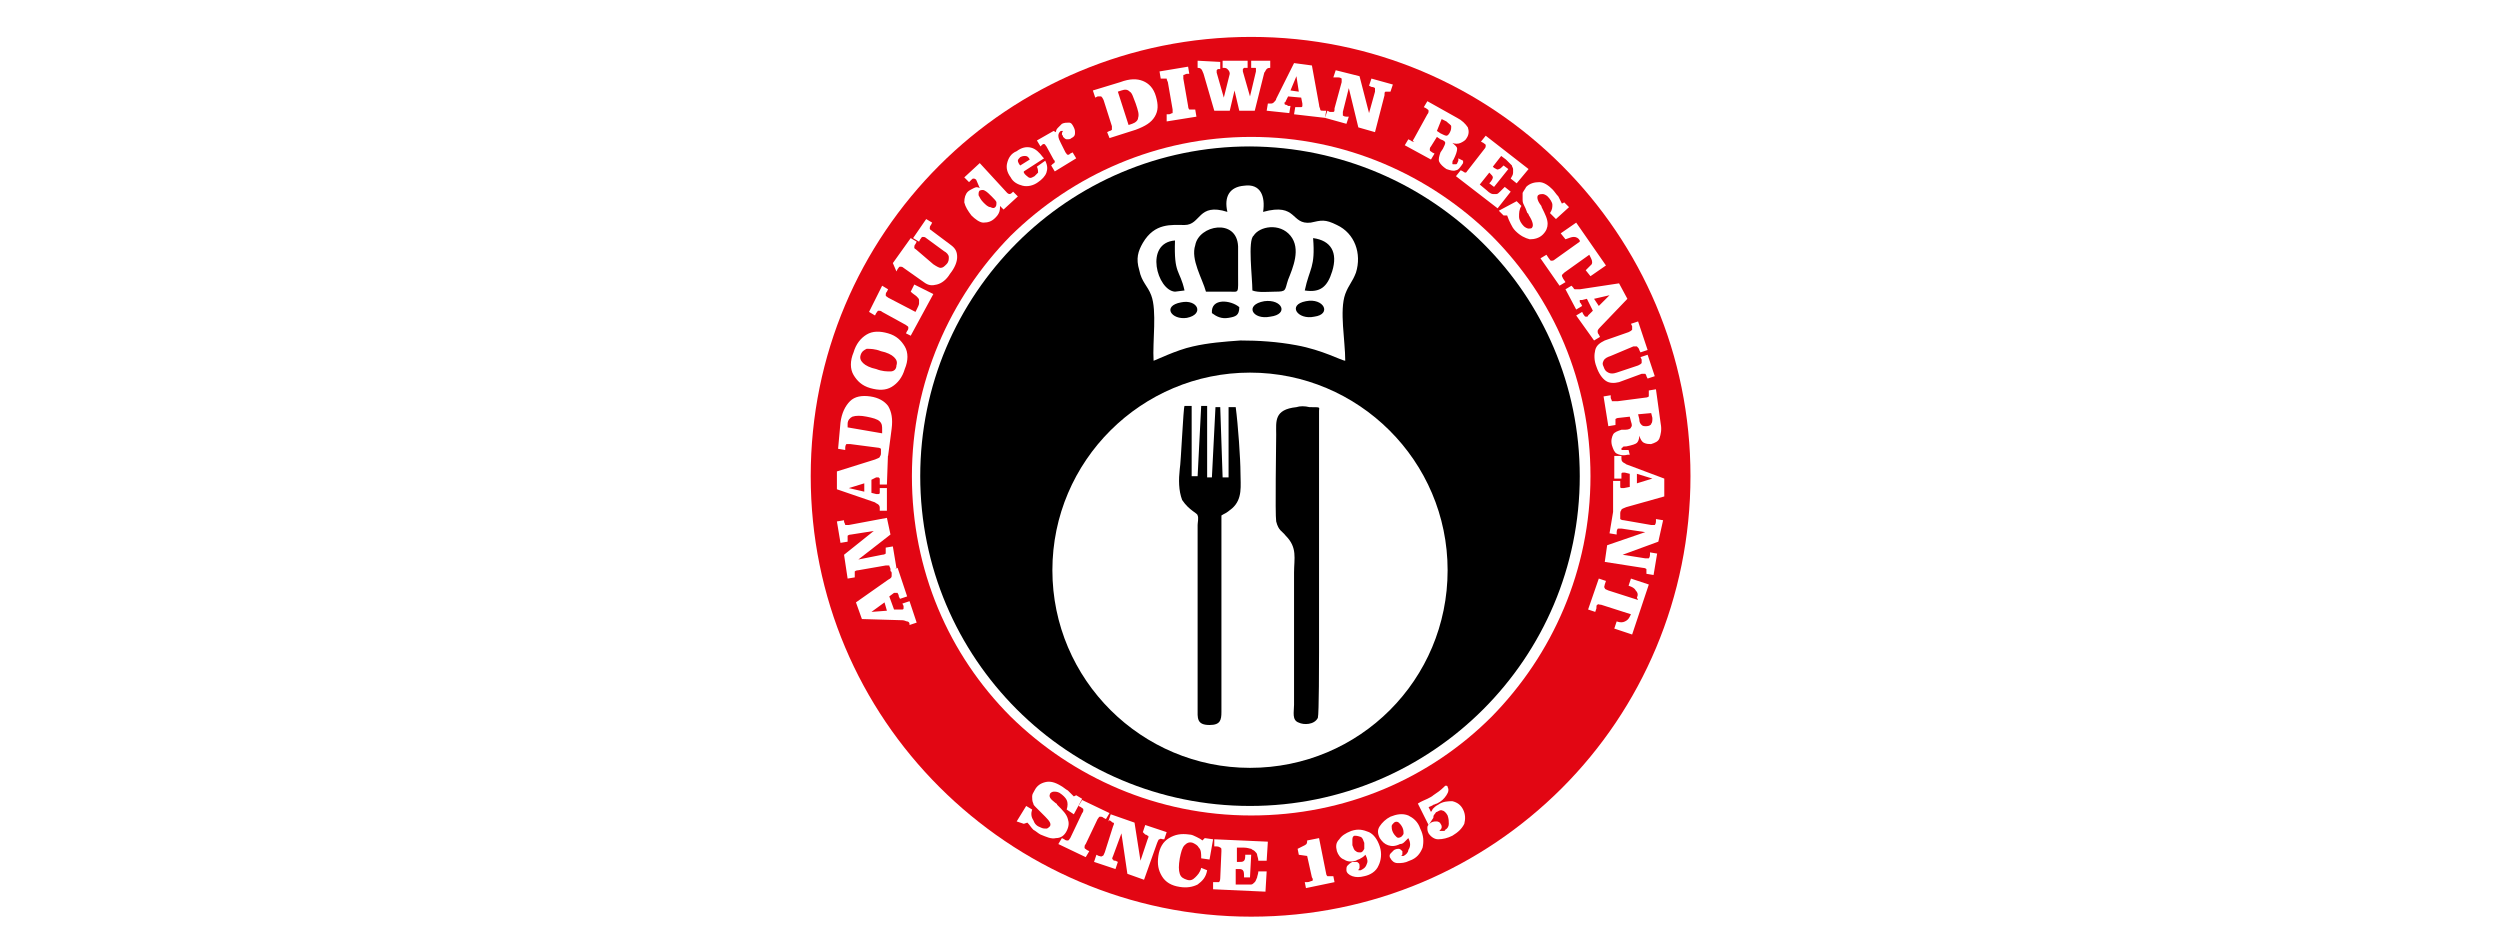
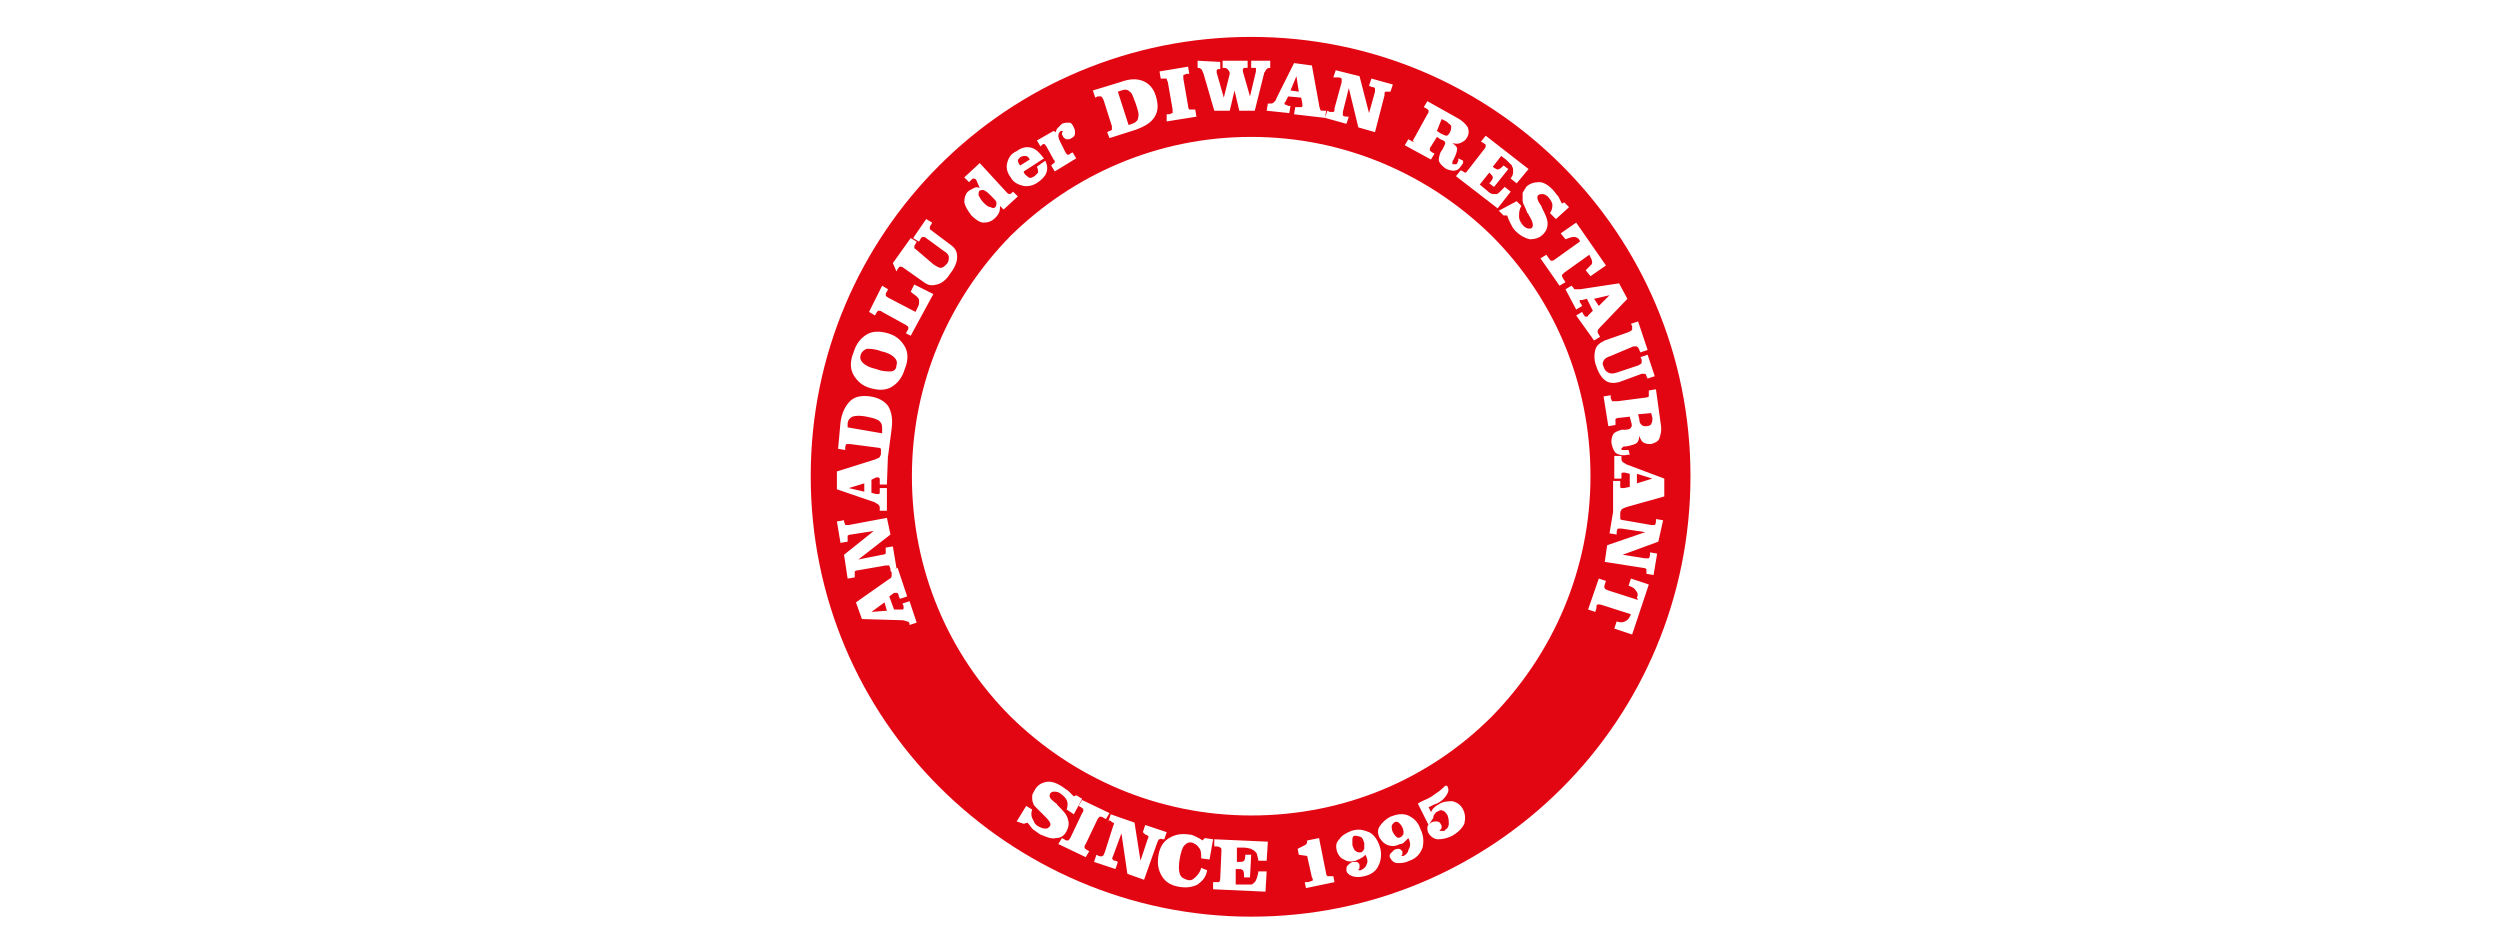
<svg xmlns="http://www.w3.org/2000/svg" xmlns:xlink="http://www.w3.org/1999/xlink" version="1.1" x="0px" y="0px" viewBox="0 0 210 80" style="enable-background:new 0 0 210 80;" xml:space="preserve">
  <style type="text/css">
	.st0{fill:#FFFFFF;}
	.st1{fill:#E94335;}
	.st2{fill:#FABB05;}
	.st3{fill:#4284F3;}
	.st4{fill:#34A753;}
	.st5{fill:url(#);}
	.st6{fill-rule:evenodd;clip-rule:evenodd;fill:#D81918;}
	.st7{fill-rule:evenodd;clip-rule:evenodd;fill:#FFFFFF;}
	.st8{fill-rule:evenodd;clip-rule:evenodd;fill:#FBBA00;}
	.st9{fill-rule:evenodd;clip-rule:evenodd;fill:#E3051B;}
	.st10{fill-rule:evenodd;clip-rule:evenodd;fill:#1D1D1B;}
	.st11{fill:url(#SVGID_1_);}
	.st12{opacity:0.52;}
	.st13{fill:url(#SVGID_00000180354666472412107610000016531547247670761149_);}
	.st14{fill:url(#SVGID_00000139287942555535747260000000482433383312360875_);}
	.st15{fill:url(#SVGID_00000170265697472298613170000017559258965964644767_);}
	.st16{fill:url(#SVGID_00000140720179688600859120000006665296696023270546_);}
	.st17{fill:url(#SVGID_00000052797571421076660350000008398506165759608221_);}
	.st18{fill:url(#SVGID_00000108296394173758382340000011397806093617643186_);}
	.st19{fill:url(#SVGID_00000008146633522129926890000012828341759885940374_);}
	.st20{opacity:0.47;}
	.st21{fill:url(#SVGID_00000091711225690996529110000008937835573431807126_);}
	.st22{fill:url(#SVGID_00000150806134040845625510000002472782349475789502_);}
	.st23{fill:url(#SVGID_00000182492361058735598610000013455314748331158463_);}
	.st24{fill:url(#SVGID_00000049940532832826932780000007645414770003253909_);}
	.st25{fill:url(#SVGID_00000082326494788312199720000003368185423061527737_);}
	.st26{fill:url(#SVGID_00000127024361857201627430000015812677427716744365_);}
	.st27{fill:url(#SVGID_00000060750822611971332520000005248519314230158724_);}
	.st28{opacity:0.45;}
	.st29{fill:url(#SVGID_00000163058226794145912410000008454805109468235402_);}
	.st30{fill:url(#SVGID_00000179614290174561870040000009090315226918338182_);}
	.st31{fill:url(#SVGID_00000100358563617896114340000016900697336410264995_);}
	.st32{fill:url(#SVGID_00000137833592820105863890000006972677602482939050_);}
	.st33{fill:url(#SVGID_00000070801681484562483140000011352529119106370193_);}
	.st34{fill:url(#SVGID_00000096749983110723372530000002569078303176195229_);}
	.st35{fill:url(#SVGID_00000065753777625361935690000017433034372935388601_);}
	.st36{filter:url(#Adobe_OpacityMaskFilter);}
	.st37{mask:url(#SVGID_00000164494231362009166550000007109817466432945793_);}
	.st38{fill:url(#SVGID_00000055708009867161027920000007989851738479079825_);}
	.st39{fill:url(#SVGID_00000030462505689915775410000014222806370075748023_);}
	.st40{fill:url(#SVGID_00000055681976091748028910000001200420913380549260_);}
	.st41{fill:url(#SVGID_00000134960622772186821610000002933347933656215975_);}
	.st42{fill:url(#SVGID_00000141442513157700786960000010812489556544023454_);}
	.st43{fill:url(#SVGID_00000087378534552388938220000018138754770072307866_);}
	.st44{fill:url(#SVGID_00000081627972048945815160000016230882569486803088_);}
	.st45{opacity:0.74;}
	.st46{filter:url(#Adobe_OpacityMaskFilter_00000166660107713455864870000012518017262545349045_);}
	.st47{mask:url(#SVGID_00000163063445231630982300000018100444804849262002_);}
	.st48{fill:url(#SVGID_00000103961675665053422940000009639630387954326954_);}
	.st49{fill:url(#SVGID_00000080166046463466441230000006210432601506239918_);}
	.st50{fill:url(#SVGID_00000103956030967758050770000010278937159056384923_);}
	.st51{fill:url(#SVGID_00000022520295873928110310000009994824228049703324_);}
	.st52{fill:url(#SVGID_00000154418188661676995940000004696170769311733419_);}
	.st53{fill:url(#SVGID_00000096017639239231486890000009530836516938811578_);}
	.st54{fill:url(#SVGID_00000127015359332124137190000010911497987937004458_);}
	.st55{fill:#3CB9C8;}
	.st56{fill:#051417;}
	.st57{fill:#FCFCFC;}
	.st58{fill:#E43238;}
	.st59{fill:#0064D1;}
	.st60{fill:#F4AE02;}
	.st61{fill:#85B717;}
	.st62{fill:#0062D3;}
	.st63{fill:#86B801;}
	.st64{fill-rule:evenodd;clip-rule:evenodd;fill:#EA2727;}
	.st65{fill:#796F66;}
	.st66{fill-rule:evenodd;clip-rule:evenodd;fill:#FF9800;}
	.st67{fill-rule:evenodd;clip-rule:evenodd;}
	.st68{fill-rule:evenodd;clip-rule:evenodd;fill:#ED7203;}
	.st69{fill:#E20613;}
	.st70{fill:#981015;}
	.st71{fill:#EC1C24;}
	.st72{fill:#034EA1;}
	.st73{fill:#E50000;}
	.st74{fill:#FFB511;}
	.st75{fill:#009EE2;}
	.st76{fill:#FFBA00;}
	
		.st77{opacity:0.5;fill-rule:evenodd;clip-rule:evenodd;fill:url(#path1344_00000065048625721741425610000000357947546073189277_);enable-background:new    ;}
	
		.st78{fill-rule:evenodd;clip-rule:evenodd;fill:url(#path27150_00000083791609472877761550000017673905932127376540_);stroke:#8E5902;stroke-linejoin:round;}
	
		.st79{fill-rule:evenodd;clip-rule:evenodd;fill:url(#rect27148_00000031903112996912245700000009591950858042780316_);stroke:#8E5902;stroke-width:1;stroke-linecap:round;stroke-linejoin:round;}
	
		.st80{opacity:0.35;fill:none;stroke:url(#rect27152_00000052795854590589270680000009174044661502267557_);stroke-linecap:round;enable-background:new    ;}
	
		.st81{opacity:0.5;fill:none;stroke:url(#path5661_00000145039337903917609050000005840267894591429266_);enable-background:new    ;}
	
		.st82{fill-rule:evenodd;clip-rule:evenodd;fill:#AC7FA7;stroke:#5C3566;stroke-width:1;stroke-linecap:round;stroke-linejoin:round;}
	.st83{opacity:0.5;fill:none;stroke:#FFFFFF;stroke-width:1;stroke-linecap:round;enable-background:new    ;}
	.st84{fill-rule:evenodd;clip-rule:evenodd;fill:#89E134;stroke:#4E9906;stroke-linecap:round;stroke-linejoin:round;}
	.st85{fill-rule:evenodd;clip-rule:evenodd;fill:#FBE84F;stroke:#C39F00;stroke-linecap:round;stroke-linejoin:round;}
	.st86{opacity:0.5;fill:none;stroke:#FFFFFF;stroke-linecap:round;enable-background:new    ;}
	.st87{fill-rule:evenodd;clip-rule:evenodd;fill:#FBAE3E;stroke:#CD5C00;stroke-linecap:round;stroke-linejoin:round;}
	.st88{fill:#EE2929;stroke:#A30000;stroke-width:1;stroke-linecap:round;stroke-linejoin:round;}
	
		.st89{opacity:0.5;fill:none;stroke:url(#path2311_00000140009487466898285470000016926228033581875116_);stroke-width:1;stroke-linecap:round;stroke-linejoin:round;enable-background:new    ;}
	.st90{opacity:0.512;fill:url(#path2313_00000084522989466853969180000015534306040157629846_);enable-background:new    ;}
	.st91{opacity:0.512;fill:url(#path2323_00000174570033082121713880000004503515849679499668_);enable-background:new    ;}
	.st92{fill:#009540;}
	.st93{fill-rule:evenodd;clip-rule:evenodd;fill:#40AA5D;}
	.st94{fill-rule:evenodd;clip-rule:evenodd;fill:url(#rect8192_00000183246548890080544280000005241964164070105022_);}
	.st95{fill-rule:evenodd;clip-rule:evenodd;fill:url(#rect8199_00000070824864012084409780000010369407229852135603_);}
	.st96{fill-rule:evenodd;clip-rule:evenodd;fill:url(#rect8206_00000163039418187245886510000001957016827038298277_);}
	.st97{fill-rule:evenodd;clip-rule:evenodd;fill:url(#rect8213_00000005232319087778190220000017568399987336641446_);}
	.st98{fill-rule:evenodd;clip-rule:evenodd;fill:url(#rect8220_00000089571316663212473830000014540323431324020372_);}
	.st99{fill-rule:evenodd;clip-rule:evenodd;fill:url(#rect8227_00000023253276754955117050000017644260502639089336_);}
	.st100{fill-rule:evenodd;clip-rule:evenodd;fill:url(#rect8234_00000009562116823904012760000001779732668111734949_);}
	.st101{fill-rule:evenodd;clip-rule:evenodd;fill:url(#rect8241_00000136393290807648300870000004414080123530961579_);}
	.st102{fill-rule:evenodd;clip-rule:evenodd;fill:url(#rect8248_00000183947071058862356450000004730810186725498765_);}
	.st103{fill:#FFCB00;}
	.st104{fill:#FFCE00;}
	.st105{fill:#231F1F;}
	.st106{fill:#231E1F;}
	.st107{fill:#DD2939;}
	.st108{fill:#007BAC;}
	.st109{fill:#EC1D24;}
	.st110{fill:url(#path201_00000150099801046155859680000014471311638270614703_);}
	.st111{fill:url(#path225_00000008851400092155740110000000617339034054812324_);}
	.st112{fill:url(#path249_00000155144749811855369900000017160269344250780328_);}
	.st113{fill:url(#path273_00000023255845787813308650000014859625242012198317_);}
	.st114{fill:#FFD700;}
	.st115{fill:#333333;}
	.st116{fill-rule:evenodd;clip-rule:evenodd;fill:#E54414;}
	.st117{fill-rule:evenodd;clip-rule:evenodd;fill:#6F99CB;}
	.st118{fill-rule:evenodd;clip-rule:evenodd;fill:#0063AB;}
	.st119{fill-rule:evenodd;clip-rule:evenodd;fill:#FBC210;}
	.st120{clip-path:url(#SVGID_00000070111582840039045090000005803483864238943651_);}
	
		.st121{fill:url(#SVGID_00000017492541630003318230000010675894676300456331_);filter:url(#Adobe_OpacityMaskFilter_00000150804960671321147270000007342983230498717116_);}
	.st122{mask:url(#t_00000120522985861576245750000016831770730294781877_);}
	.st123{fill:url(#SVGID_00000059294364142716315680000010894304717066900102_);}
	
		.st124{fill:url(#SVGID_00000146484465839049750330000017715052483967667098_);filter:url(#Adobe_OpacityMaskFilter_00000018929890252578170400000017439343563026828192_);}
	.st125{mask:url(#v_00000177471283923234533210000015749259391727861426_);}
	.st126{fill:url(#SVGID_00000114763571015085797150000004173362990549892230_);}
	
		.st127{fill:url(#SVGID_00000057144050195400981550000010506390332466576036_);filter:url(#Adobe_OpacityMaskFilter_00000122687723188859279980000015746939697010475704_);}
	.st128{mask:url(#x_00000013193917352219831140000009993415815303307695_);}
	.st129{fill:url(#SVGID_00000173870120677473510980000011776150875380048553_);}
	
		.st130{fill:url(#SVGID_00000085232943132071835740000006571659774577591428_);filter:url(#Adobe_OpacityMaskFilter_00000042723101423054270700000012704029698560754879_);}
	.st131{mask:url(#z_00000105418870652544319140000014477977276568173206_);}
	.st132{fill:url(#SVGID_00000114060903393594411010000012437486944121024668_);}
	
		.st133{fill:url(#SVGID_00000148648838110557478590000005186551217656459174_);filter:url(#Adobe_OpacityMaskFilter_00000109735194341839912830000012151056793453733513_);}
	.st134{mask:url(#ab_00000086669764635939432060000010827241811619865992_);}
	.st135{fill:url(#SVGID_00000118397986177097911870000011792524473696346243_);}
	
		.st136{fill:url(#SVGID_00000068664463138415233790000016005200577660698529_);filter:url(#Adobe_OpacityMaskFilter_00000140015881047756564780000003926641193397587079_);}
	.st137{mask:url(#ad_00000022539684549620549590000013815287410952697531_);}
	.st138{fill:url(#SVGID_00000137821883174827964380000005528612993748614548_);}
	
		.st139{fill:url(#SVGID_00000183936719222532841870000010579993067758536849_);filter:url(#Adobe_OpacityMaskFilter_00000007427176547875624450000016657704751343774392_);}
	.st140{mask:url(#af_00000057137356459785283050000006494602991240061113_);}
	.st141{fill:url(#SVGID_00000133494607115115329180000002625676860648363427_);}
	
		.st142{fill:url(#SVGID_00000125567879925352558960000001402170062771426945_);filter:url(#Adobe_OpacityMaskFilter_00000145781255094199790530000014015158891787544467_);}
	.st143{mask:url(#ah_00000176735556807597240500000003561332561861074098_);}
	.st144{fill:url(#SVGID_00000022534765929486498780000012130491359887626126_);}
	
		.st145{fill:url(#SVGID_00000135683192621001115240000008982357075348126381_);filter:url(#Adobe_OpacityMaskFilter_00000165942262179970703520000003819418533046891671_);}
	.st146{mask:url(#aj_00000152977701711701652550000006951133249986498741_);}
	.st147{fill:url(#SVGID_00000129926118934047819150000010016926379952619954_);}
	
		.st148{fill:url(#SVGID_00000136410742992745876170000018069441845323820963_);filter:url(#Adobe_OpacityMaskFilter_00000134950099278258628160000008309039954143321535_);}
	.st149{mask:url(#al_00000062153127927742485300000006656273592748868500_);}
	.st150{fill:url(#SVGID_00000077314453821991939750000010072126640500562569_);}
	
		.st151{fill:url(#SVGID_00000103959454796015085000000018144461444745988283_);filter:url(#Adobe_OpacityMaskFilter_00000045580570435130957270000010625523010051804301_);}
	.st152{mask:url(#an_00000031204477300098151730000011279695611857857212_);}
	.st153{fill:url(#SVGID_00000114779858157878854520000014750887593318488204_);}
	
		.st154{fill:url(#SVGID_00000095329821559435080850000018191112892960173989_);filter:url(#Adobe_OpacityMaskFilter_00000049196943818153290320000004251730894299151258_);}
	.st155{mask:url(#ap_00000098194966444649220730000006585605053756100541_);}
	.st156{fill:url(#SVGID_00000099633743952565678300000015964554933653307787_);}
	
		.st157{fill:url(#SVGID_00000075129426930146503480000011419703874774621838_);filter:url(#Adobe_OpacityMaskFilter_00000160871840853963203290000005238297108380728978_);}
	.st158{mask:url(#ar_00000149377868035463976460000005576996813022121875_);}
	.st159{fill:url(#SVGID_00000096045142949901228800000010627863111813850547_);}
	
		.st160{fill:url(#SVGID_00000057139621989970894690000008972231781671818138_);filter:url(#Adobe_OpacityMaskFilter_00000161621170041245682830000007099773484711445130_);}
	.st161{mask:url(#at_00000005224300522480163620000008677687516004104116_);}
	.st162{fill:url(#SVGID_00000170267204212507646930000016922393970440909956_);}
	
		.st163{fill:url(#SVGID_00000069369362377632047100000007435812441693439157_);filter:url(#Adobe_OpacityMaskFilter_00000045588620881227522720000002383285488234131854_);}
	.st164{mask:url(#av_00000158745512678109424090000005030040814466175663_);}
	.st165{fill:url(#SVGID_00000124852131851096062180000003607973989675139756_);}
	
		.st166{fill:url(#SVGID_00000142879736243302857590000017819316515753357447_);filter:url(#Adobe_OpacityMaskFilter_00000170249913824802364090000003611245815003512448_);}
	.st167{mask:url(#ax_00000065058993222442761880000012415413549702541247_);}
	.st168{fill:url(#SVGID_00000089552934513676608960000015232736580213926804_);}
	
		.st169{fill:url(#SVGID_00000044900380111412414140000010056939074078280616_);filter:url(#Adobe_OpacityMaskFilter_00000120560087503808765100000001206928410997805232_);}
	.st170{mask:url(#az_00000053541378246234362770000018344365394668345278_);}
	.st171{fill:url(#SVGID_00000045587834793330506370000009772575180156028075_);}
	.st172{fill:url(#SVGID_00000067940053039626241780000000217444424199025068_);}
	.st173{fill:url(#SVGID_00000021823129937900224890000001749826480518440582_);}
	.st174{fill:url(#SVGID_00000034078627414647138830000016454933290045178505_);}
	.st175{fill:url(#SVGID_00000137114401075556753360000001328161453617417119_);}
	
		.st176{fill:url(#SVGID_00000021110916703464978590000004451193259710908565_);filter:url(#Adobe_OpacityMaskFilter_00000088834644141963401620000012513452133109500555_);}
	.st177{mask:url(#bf_00000170997223690222401490000010768823875415602877_);}
	.st178{fill:url(#SVGID_00000107581076893981937670000014555656954577733794_);}
	.st179{fill:url(#SVGID_00000036942272395851905200000013200515752300724641_);}
	.st180{clip-path:url(#SVGID_00000109007773272793419780000015894812989036847518_);}
	.st181{clip-path:url(#SVGID_00000081629733029915229390000015837618685671746204_);fill:#E30613;}
	.st182{clip-path:url(#SVGID_00000081629733029915229390000015837618685671746204_);fill:#050100;}
	.st183{fill:#1D71B6;}
	.st184{fill:#1E71B6;}
	.st185{fill:#1E71B7;}
	.st186{fill:#BFC0C1;}
	.st187{fill:#CDCECF;}
	.st188{fill:#B3B4B5;}
	.st189{fill:#C9CACB;}
	.st190{fill:#27282A;}
	.st191{fill:#006CCE;}
	.st192{fill:#262627;}
	.st193{fill:#D9DADB;}
	.st194{fill:#585858;}
	.st195{fill:#0465C1;}
	.st196{fill:#2274B8;}
	.st197{fill:#04315C;}
	.st198{fill:#1F72B7;}
	.st199{fill:#B1B2B3;}
	.st200{fill:#B9BABB;}
	.st201{fill:#747475;}
	.st202{fill:#070707;}
	.st203{fill:#072C53;}
	.st204{fill:#616161;}
	.st205{fill:#F3F4F4;}
	.st206{fill:#8E9391;}
	.st207{fill:#9B9F9E;}
	.st208{fill:#898D8C;}
	.st209{fill:#676868;}
	.st210{fill:#063059;}
	.st211{fill:#929794;}
	.st212{fill:#8B908E;}
	.st213{fill:#B6B7B7;}
	.st214{fill:#B0B3B2;}
	.st215{fill:#BCBEBE;}
	.st216{fill:#4C4D4A;}
	.st217{fill:#9A9F9D;}
	.st218{fill:#898D8B;}
	.st219{fill:#7F8080;}
	.st220{fill:#001C43;}
	.st221{fill:#FDFDFD;}
	.st222{fill:#F9FBFC;}
	.st223{fill:#C4C5C6;}
	.st224{fill:#BBBCBD;}
	.st225{fill:#B8B9BA;}
	.st226{fill:#D1D2D3;}
	.st227{fill:#D6D7D8;}
	.st228{fill:#636364;}
	.st229{fill:#E1E2E3;}
	.st230{fill:#D5D6D7;}
	.st231{fill:#00376B;}
	.st232{fill:#A4A4A5;}
	.st233{fill:#8D8D8E;}
	.st234{fill:#004482;}
	.st235{fill:#285087;}
	.st236{fill:#0082FD;}
	.st237{fill:#161413;}
	.st238{fill:#D7D7D8;}
	.st239{fill:#080909;}
	.st240{fill:#909492;}
	.st241{fill:#9FA2A1;}
	.st242{fill:#8B8B8C;}
	.st243{fill:#020D1A;}
	.st244{fill:#767676;}
	.st245{fill:#323233;}
	.st246{fill:#6C6C6C;}
	.st247{fill:#808583;}
	.st248{fill:#F4F4F5;}
	.st249{fill:#EBECED;}
	.st250{fill:#EDEDEE;}
	.st251{fill:#BEBFBF;}
	.st252{fill:#034889;}
	.st253{fill:#022C56;}
	.st254{fill:#020E1B;}
	.st255{fill:#031B34;}
	.st256{fill:#000307;}
	.st257{fill:#EFEFF0;}
	.st258{fill:#EBECEC;}
	.st259{fill:#A5A6A7;}
	.st260{fill:#909192;}
	.st261{fill:#DBDCDD;}
	.st262{fill:#C1C2C3;}
	.st263{fill:#7E7E7F;}
	.st264{fill:#E3E4E5;}
	.st265{fill:#E7E8E9;}
	.st266{fill:#ECEDED;}
	.st267{fill:#C1C1C2;}
	.st268{fill:#003F7A;}
	.st269{fill:#004584;}
	.st270{fill:#004D93;}
	.st271{fill:#01519B;}
	.st272{fill:#007BEE;}
	.st273{fill:#0062BD;}
	.st274{fill:#006FD4;}
	.st275{fill:#DFDEDE;}
	.st276{fill:#41618E;}
	.st277{fill:#EEEFF0;}
	.st278{fill:#F0F0F0;}
	.st279{fill:#8C908F;}
	.st280{fill:#DDDDDC;}
	.st281{fill:#349CFC;}
	.st282{fill:#8F9391;}
	.st283{fill:#9C9487;}
	.st284{fill:#E3E4E4;}
	.st285{fill:#0168C8;}
	.st286{fill:#0075E0;}
	.st287{fill:#898A86;}
	.st288{fill:#BDA994;}
	.st289{fill:#959496;}
	.st290{fill:#5F5E5C;}
	.st291{fill:#787979;}
	.st292{fill:#8E9290;}
	.st293{fill:#E4E2DF;}
	.st294{fill:#A2A1A2;}
	.st295{fill:#4C4C4D;}
	.st296{fill:#385F8E;}
	.st297{fill:#BCBDBE;}
	.st298{fill:#929494;}
	.st299{fill:#ECEDEE;}
	.st300{fill:#1D1D1D;}
	.st301{fill:#AEAFB1;}
	.st302{fill:#626264;}
	.st303{fill:#C3C4C5;}
	.st304{fill:#FAFBFB;}
	.st305{fill:#001224;}
	.st306{fill:#0F2A48;}
	.st307{fill:#10283F;}
	.st308{fill:#818080;}
	.st309{fill:#898989;}
	.st310{fill:#878C8A;}
	.st311{fill:#B8B8B8;}
	.st312{fill:#919191;}
	.st313{fill:#0567C8;}
	.st314{fill:#A1A2A4;}
	.st315{fill:#E0E1E2;}
	.st316{fill:#DEDFE0;}
	.st317{fill:#E4E4E5;}
	.st318{fill:#F0F0F2;}
	.st319{fill:#9D9D9E;}
	.st320{fill:#F1EFED;}
	.st321{fill:#818684;}
	.st322{fill:#005AAD;}
	.st323{fill:#505153;}
	.st324{fill:#919594;}
	.st325{fill:#ECECEC;}
	.st326{fill:#F9F9F9;}
	.st327{fill:#E7E7E6;}
	.st328{fill:#E1E1E1;}
	.st329{fill:#D6D6D6;}
	.st330{fill:#DCDCDC;}
	.st331{fill:#082A56;}
	.st332{fill:#747577;}
	.st333{fill:#EFF0F1;}
	.st334{fill:#B3B7B5;}
	.st335{fill:#4BA7FC;}
	.st336{fill:#F8F8F8;}
	.st337{fill:#F6F6F6;}
	.st338{fill:#2C80CC;}
	.st339{fill:#7E8080;}
	.st340{fill:#6F7171;}
	.st341{fill:#707271;}
	.st342{fill:#322F2D;}
	.st343{fill:#3D4145;}
	.st344{fill:#F9FAFA;}
	.st345{fill:#F1F2F3;}
	.st346{fill:#282829;}
	.st347{fill:#999999;}
	.st348{fill:#FBFBFB;}
	.st349{fill:#CACAC9;}
	.st350{fill:#E9EAEC;}
	.st351{fill:#DADBDC;}
	.st352{fill:#C2C3C4;}
	.st353{fill:#C1C2C2;}
	.st354{fill:#868788;}
	.st355{fill:#939394;}
	.st356{fill:#F7F8F9;}
	.st357{fill:#E1E2E2;}
	.st358{fill:#E6E6E6;}
	.st359{fill:#AFAFAF;}
	.st360{fill:#A7A7A7;}
	.st361{fill:#A0A0A0;}
	.st362{fill:#9B9C9E;}
	.st363{fill:#E9E9E9;}
	.st364{fill:#E5E6E8;}
	.st365{fill:#EBEBEC;}
	.st366{fill:#4C4D4F;}
	.st367{fill:#F1F1F1;}
	.st368{fill:#3B7CCA;}
	.st369{fill:#0E60C8;}
	.st370{fill:#D2D2D2;}
	.st371{fill:#868789;}
	.st372{fill:#6A6A6C;}
	.st373{fill:#4F4F51;}
	.st374{fill:#88898B;}
	.st375{fill:#96CCFD;}
	.st376{fill:#A7D8FD;}
	.st377{fill:#E3E3E5;}
	.st378{fill:#D3D4D5;}
	.st379{fill:#A3D7FD;}
	.st380{fill:#E4E4E4;}
	.st381{fill:#98999B;}
	.st382{fill:#818284;}
	.st383{fill:#BEBEBF;}
	.st384{fill:#C9C9CA;}
	.st385{fill:#C5C5C5;}
	.st386{fill:#FBBA00;}
	.st387{fill:#FBE910;}
	.st388{clip-path:url(#SVGID_00000020394801420030848680000001254757966565334708_);}
	.st389{clip-path:url(#SVGID_00000166642378488360535490000015700245032856423580_);}
	.st390{fill:#E5007E;}
	.st391{clip-path:url(#SVGID_00000127750207485070820430000009928424969437839506_);}
	.st392{clip-path:url(#SVGID_00000100375469030521748410000013354584843790752937_);fill:#650000;}
	.st393{clip-path:url(#SVGID_00000100375469030521748410000013354584843790752937_);fill:#FFFFFF;}
	.st394{clip-path:url(#SVGID_00000100375469030521748410000013354584843790752937_);}
	
		.st395{clip-path:url(#SVGID_00000019669338521581631090000011294586022052259757_);fill-rule:evenodd;clip-rule:evenodd;fill:#E20613;}
	.st396{clip-path:url(#SVGID_00000107574747865631502700000016846000232864715709_);fill:#FFFFFF;}
	.st397{clip-path:url(#SVGID_00000041988212394382773500000001722025206281145774_);fill-rule:evenodd;clip-rule:evenodd;}
	
		.st398{clip-path:url(#SVGID_00000026858729952099517990000001327509935710476985_);fill-rule:evenodd;clip-rule:evenodd;fill:#FFFFFF;}
	.st399{clip-path:url(#SVGID_00000004528786997775324740000013339056370889953192_);fill:#FFFFFF;}
	.st400{fill:#848484;}
	.st401{fill:#1FA02E;}
	.st402{fill:#8A8A8A;}
	.st403{fill:#314A96;}
	.st404{fill:#969696;}
	.st405{fill:#E6561F;}
	.st406{fill:#FF6400;}
	.st407{display:none;}
	.st408{display:inline;fill:#FFFFFF;}
	.st409{display:inline;}
	.st410{clip-path:url(#SVGID_00000044164063026990928400000004719695055213073325_);}
	.st411{clip-path:url(#SVGID_00000021090267989553599480000006362735158571329452_);fill:#00A990;}
	.st412{clip-path:url(#SVGID_00000021090267989553599480000006362735158571329452_);fill:#76777A;}
	.st413{fill:#0A0C0B;}
	.st414{fill:#030504;}
	.st415{fill:#B3B5B4;}
	.st416{fill:#B2B2B2;}
	.st417{fill:#C2C3C3;}
	.st418{fill:#BDBEBE;}
	.st419{fill:#202221;}
	.st420{fill:#010101;}
	.st421{fill:#81B58E;}
	.st422{fill:#82B48E;}
	.st423{fill:#81B68E;}
	.st424{fill:#80B68E;}
	.st425{fill:#080C0A;}
	.st426{fill:#81B58C;}
	.st427{fill:#090B0A;}
	.st428{fill:#86AC8F;}
	.st429{fill:#80B78E;}
	.st430{fill:#0C0E0B;}
	.st431{fill:#84B48F;}
	.st432{fill:#80B68F;}
	.st433{fill:#030205;}
	.st434{fill:#1A1A1A;}
	.st435{fill:#161616;}
	.st436{fill:#1C1C1C;}
	.st437{fill:#BCDBC8;}
	.st438{fill:#171717;}
	.st439{fill:#80B78C;}
	.st440{fill:#0F0F0F;}
	.st441{fill:#090909;}
	.st442{fill:#151515;}
	.st443{fill:#7D7E7E;}
	.st444{fill:#CCC4DA;}
	.st445{fill:#777776;}
	.st446{fill:#08060B;}
	.st447{fill:#C1B7D2;}
	.st448{fill:#908F90;}
	.st449{fill:#D2C7DC;}
	.st450{fill:#040605;}
	.st451{fill:#D2C8DB;}
	.st452{fill:#080C0B;}
	.st453{fill:#BCD2C6;}
	.st454{fill:#85B38E;}
	.st455{fill:#0C100E;}
	.st456{fill:#89B091;}
	.st457{fill:#0A0A0A;}
	.st458{fill:#89B093;}
	.st459{fill:#82AA90;}
	.st460{fill:#9B9B9B;}
	.st461{fill:#121213;}
	.st462{fill:#7D7D7D;}
	.st463{fill:#C2B9D3;}
	.st464{fill:#DCD7E3;}
	.st465{fill:#BACDC3;}
	.st466{fill:#908F91;}
	.st467{fill:#444444;}
	.st468{fill:#E5E4E7;}
	.st469{fill:#464646;}
	.st470{fill:#DEDAE2;}
	.st471{fill:#BCBBBB;}
	.st472{fill:#C4BFC0;}
	.st473{fill:#DCDBDD;}
	.st474{fill:#C0BAD3;}
	.st475{fill:#87B297;}
	.st476{fill:#626262;}
	.st477{fill:#D4D3D4;}
	.st478{fill:#88B392;}
	.st479{fill:#D2D2D3;}
	.st480{fill:#868B84;}
	.st481{fill:#F1F0F2;}
	.st482{fill:#232323;}
	.st483{fill:#BCB5CC;}
	.st484{fill:#010201;}
	.st485{fill:#89B293;}
	.st486{fill:#8F9090;}
	.st487{fill:#89B193;}
	.st488{fill:#88B092;}
	.st489{fill:#272727;}
	.st490{fill:#88B193;}
	.st491{fill:#8CB193;}
	.st492{fill:#7FA488;}
	.st493{fill:#222223;}
	.st494{fill:#C4B9CC;}
	.st495{fill:#D1C7DB;}
	.st496{fill:#A6A7A7;}
	.st497{fill:#7C7D7E;}
	.st498{fill:#C6BCD3;}
	.st499{fill:#B3B1B4;}
	.st500{fill:#5D5D5D;}
	.st501{fill:#999A96;}
	.st502{fill:#939190;}
	.st503{fill:#9B9F9B;}
	.st504{fill:#080A09;}
	.st505{fill:#B5B6B6;}
	.st506{fill:#8BB296;}
	.st507{fill:#C2B7CC;}
	.st508{fill:#828280;}
	.st509{fill:#88B298;}
	.st510{fill:#8AAF92;}
	.st511{fill:#88B295;}
	.st512{fill:#606060;}
	.st513{fill:#8AB095;}
	.st514{fill:#79B288;}
	.st515{fill:#8CB094;}
	.st516{fill:#BDCFC5;}
	.st517{fill:#8CB195;}
	.st518{fill:#1A1D1C;}
	.st519{fill:#6A6A6A;}
	.st520{fill:#7CAD87;}
	.st521{fill:#0B0B0B;}
	.st522{fill:#A7A8A7;}
	.st523{fill:#8CB095;}
	.st524{fill:#101010;}
	.st525{fill:#242424;}
	.st526{fill:#8AB291;}
	.st527{fill:#6F6F6F;}
	.st528{fill:#6E6E6E;}
	.st529{fill:#555555;}
	.st530{fill:#8AB394;}
	.st531{fill:#8CB295;}
	.st532{fill:#656565;}
	.st533{fill:#9C9B97;}
	.st534{fill:#909190;}
	.st535{fill:#0D0D0D;}
	.st536{fill:#313131;}
	.st537{fill:#80A78A;}
	.st538{fill:#8DB198;}
	.st539{fill:#454545;}
	.st540{fill:#D5CFDD;}
	.st541{fill:#090A0A;}
	.st542{fill:#535353;}
	.st543{fill:#191919;}
	.st544{fill:#8CB296;}
	.st545{fill:#ACBCB4;}
	.st546{fill:#202020;}
	.st547{fill:#80A688;}
	.st548{fill:#C5BCD1;}
	.st549{fill:#696969;}
	.st550{fill:#D2CFDB;}
	.st551{fill:#141414;}
	.st552{fill:#8BB194;}
	.st553{fill:#717171;}
	.st554{fill:#93B49C;}
	.st555{fill:#8DB19A;}
	.st556{fill:#747474;}
	.st557{fill:#636363;}
	.st558{fill:#28282A;}
	.st559{fill:#BEB6D4;}
	.st560{fill:#8C8B88;}
	.st561{fill:#80A589;}
	.st562{fill:#676767;}
	.st563{fill:#96B5A0;}
	.st564{fill:#D5D0DC;}
	.st565{fill:#7B7C7B;}
	.st566{fill:#2C252D;}
	.st567{fill:#D0DDD9;}
	.st568{fill:#646464;}
	.st569{fill:#595959;}
	.st570{fill:#343434;}
	.st571{fill:#5A5A5A;}
	.st572{fill:#575757;}
	.st573{fill:#3E3E3E;}
	.st574{fill:#979898;}
	.st575{fill:#27282C;}
	.st576{fill:#6B6B6B;}
	.st577{fill:#131313;}
	.st578{fill:#3F3F3F;}
	.st579{fill:#151318;}
	.st580{fill:#1F1F1F;}
	.st581{fill:#303030;}
	.st582{fill:#3A3A3A;}
	.st583{fill:#3D3D3D;}
	.st584{fill:#918F9D;}
	.st585{fill:#666666;}
	.st586{fill:#3B3B3B;}
	.st587{fill:#1B1B1B;}
	.st588{fill:#2B2B2B;}
	.st589{fill:#09070F;}
	.st590{fill:#737474;}
	.st591{fill:#7C7B7D;}
	.st592{fill:#090610;}
	.st593{fill:#0D0713;}
	.st594{fill:#08050F;}
	.st595{fill:#0D0814;}
	.st596{fill:#8B9390;}
	.st597{fill:#090712;}
	.st598{fill:#242327;}
	.st599{fill:#111018;}
	.st600{fill:#100A17;}
	.st601{fill:#B1AABC;}
	.st602{fill:#B8B0C6;}
	.st603{fill:#B5ABC5;}
	.st604{fill:#8AB395;}
	.st605{fill:#78BB8D;}
	.st606{fill:#88B093;}
	.st607{fill:#87B196;}
	.st608{fill:#8AB293;}
	.st609{fill:#F2F7F1;}
	.st610{fill:#F6FAF7;}
	.st611{fill:#FBFCFC;}
	.st612{fill:#F8FBFA;}
	.st613{fill:#B2DDBD;}
	.st614{fill:#DAECE1;}
	.st615{fill:#C5DCCC;}
	.st616{fill:#B8D6C4;}
	.st617{fill:#BADFC4;}
	.st618{fill:#CEE6D4;}
	.st619{fill:#BBDCC6;}
	.st620{fill:#B5D5BD;}
	.st621{fill:#B6D1BF;}
	.st622{fill:#363F3C;}
	.st623{fill:#221F20;}
	.st624{fill:#8F8E8E;}
	.st625{fill:#9A9A9A;}
	.st626{fill:#B9DFC6;}
	.st627{fill:#C3E3CC;}
	.st628{fill:#BDE1C8;}
	.st629{fill:#9AABA1;}
	.st630{fill:#2A312F;}
	.st631{fill:#C3E3CB;}
	.st632{fill:#A3B4AB;}
	.st633{fill:#212323;}
	.st634{fill:#1E2321;}
	.st635{fill:#BADFC5;}
	.st636{fill:#AEC9B7;}
	.st637{fill:#B9DDC7;}
	.st638{fill:#393D3C;}
	.st639{fill:#AABEB5;}
	.st640{fill:#262E29;}
	.st641{fill:#2B3033;}
	.st642{fill:#AAB9B1;}
	.st643{fill:#94A59A;}
	.st644{fill:#152018;}
	.st645{fill:#293230;}
	.st646{fill:#171F1A;}
	.st647{fill:#BCD8C6;}
	.st648{fill:#EFF6EF;}
	.st649{fill:#E2F0E5;}
	.st650{fill:#E3F8EA;}
	.st651{fill:#B5DFC1;}
	.st652{fill:#B6DEC1;}
	.st653{fill:#BFE2C8;}
	.st654{fill:#B3DDC0;}
	.st655{fill:#AFDDBA;}
	.st656{fill:#B3DEC0;}
	.st657{fill:#CBE4D4;}
	.st658{fill:#B5D7BE;}
	.st659{fill:#B4D4C0;}
	.st660{fill:#B8E0C2;}
	.st661{fill:#E4F1E8;}
	.st662{fill:#E9F4EC;}
	.st663{fill:#D6ECDB;}
	.st664{fill:#C5E5CC;}
	.st665{fill:#232224;}
	.st666{fill:#2B2E2C;}
	.st667{fill:#A1A1A1;}
	.st668{fill:#2A2D2C;}
	.st669{fill:#C0E2CA;}
	.st670{fill:#AFCDBB;}
	.st671{fill:#C1E3CA;}
	.st672{fill:#96AA9F;}
	.st673{fill:#C9DCD0;}
	.st674{fill:#99AE9E;}
	.st675{fill:#9CB1A7;}
	.st676{fill:#82908B;}
	.st677{fill:#CBE7D3;}
	.st678{fill:#C5E4CE;}
	.st679{fill:#CEE8D3;}
	.st680{fill:#C5E5CD;}
	.st681{fill:#929C96;}
	.st682{fill:#C1E3CB;}
	.st683{fill:#C4E4CE;}
	.st684{fill:#C4E5CA;}
	.st685{fill:#C3E2C9;}
	.st686{fill:#C2E2CA;}
	.st687{fill:#AFCCB9;}
	.st688{fill:#2D3531;}
	.st689{fill:#DDEDE1;}
	.st690{fill:#C7E6D1;}
	.st691{fill:#BDE1C6;}
	.st692{fill:#BCE0C4;}
	.st693{fill:#C9E6D2;}
	.st694{fill:#C0E1C9;}
	.st695{fill:#E0EFE5;}
	.st696{fill:#D8EFDE;}
	.st697{fill:#D0E9D6;}
	.st698{fill:#CAE7D2;}
	.st699{fill:#DDEDE3;}
	.st700{fill:#CCE8D4;}
	.st701{fill:#CCE3CE;}
	.st702{fill:#D3EBD9;}
	.st703{fill:#CDE8D5;}
	.st704{fill:#D6EDDD;}
	.st705{fill:#D8ECDE;}
	.st706{fill:#D6EADB;}
	.st707{fill:#C6E5CE;}
	.st708{fill:#CAE7D1;}
	.st709{fill:#CFE8D6;}
	.st710{fill:#D5EBDB;}
	.st711{fill:#C6E5CD;}
	.st712{fill:#D8EEE1;}
	.st713{fill:#D8EEDD;}
	.st714{fill:#D5ECDA;}
	.st715{fill:#D7ECDC;}
	.st716{fill:#D9EEDF;}
	.st717{fill:#DEEFE4;}
	.st718{fill:#DDEEE3;}
	.st719{fill:#E2F1E6;}
	.st720{fill:#E0F1E6;}
	.st721{fill:#D2EAD6;}
	.st722{fill:#CBE7D1;}
	.st723{fill:#D9EDDD;}
	.st724{fill:#D4EBD8;}
	.st725{fill:#DDEDDF;}
	.st726{fill:#DFF0E5;}
	.st727{fill:#DFF0E2;}
	.st728{fill:#E0F0E5;}
	.st729{fill:#E0F1E5;}
	.st730{fill:#E5F1E8;}
	.st731{fill:#DEEFE2;}
	.st732{fill:#E8F4EB;}
	.st733{fill:#E2F0E6;}
	.st734{fill:#E1EFE6;}
	.st735{fill:#E5F2E9;}
	.st736{fill:#EBF5ED;}
	.st737{fill:#EDF7EF;}
	.st738{fill:#EBF6EE;}
	.st739{fill:#F6FAF8;}
	.st740{fill:#F4F9F3;}
	.st741{fill:#F5FAF4;}
	.st742{fill:url(#SVGID_00000170269325169009168920000012614439587819622794_);}
	.st743{clip-path:url(#SVGID_00000031888755947191704440000005342251698064486547_);}
	.st744{clip-path:url(#SVGID_00000127041930211702444120000017758942451622663604_);}
	.st745{clip-path:url(#SVGID_00000060014816909457036900000006205327921021518774_);}
	.st746{clip-path:url(#SVGID_00000003822314272896725310000007439440621577746582_);}
	.st747{clip-path:url(#SVGID_00000031888755947191704440000005342251698064486547_);fill:#FF0000;}
	.st748{clip-path:url(#SVGID_00000155835412799149105350000012176763422383209387_);fill:#FF0000;}
	.st749{clip-path:url(#SVGID_00000102522256839176738060000006444489068245547702_);}
	.st750{clip-path:url(#SVGID_00000183225122064087204440000010975536638606639495_);fill:#E20613;}
	.st751{clip-path:url(#SVGID_00000183225122064087204440000010975536638606639495_);fill:#1D1D1B;}
	.st752{filter:url(#Adobe_OpacityMaskFilter_00000141420153764371652400000015954764507835995781_);}
	.st753{mask:url(#mask-2_00000059268112900588513140000010957582132873013378_);fill-rule:evenodd;clip-rule:evenodd;fill:#E5001E;}
	.st754{fill-rule:evenodd;clip-rule:evenodd;fill:#E5001E;}
	.st755{clip-path:url(#SVGID_00000122714640117078461790000001843240290721939866_);fill:#22A948;}
	.st756{clip-path:url(#SVGID_00000122714640117078461790000001843240290721939866_);fill:#23A948;}
	.st757{clip-path:url(#SVGID_00000122714640117078461790000001843240290721939866_);fill:#24AA47;}
	.st758{clip-path:url(#SVGID_00000122714640117078461790000001843240290721939866_);fill:#25AA47;}
	.st759{clip-path:url(#SVGID_00000122714640117078461790000001843240290721939866_);fill:#26AB46;}
	.st760{clip-path:url(#SVGID_00000122714640117078461790000001843240290721939866_);fill:#27AB46;}
	.st761{clip-path:url(#SVGID_00000122714640117078461790000001843240290721939866_);fill:#28AC46;}
	.st762{clip-path:url(#SVGID_00000122714640117078461790000001843240290721939866_);fill:#29AC45;}
	.st763{clip-path:url(#SVGID_00000122714640117078461790000001843240290721939866_);fill:#2AAD45;}
	.st764{clip-path:url(#SVGID_00000122714640117078461790000001843240290721939866_);fill:#2BAD44;}
	.st765{clip-path:url(#SVGID_00000122714640117078461790000001843240290721939866_);fill:#2CAE44;}
	.st766{clip-path:url(#SVGID_00000122714640117078461790000001843240290721939866_);fill:#2DAE44;}
	.st767{clip-path:url(#SVGID_00000122714640117078461790000001843240290721939866_);fill:#2EAE43;}
	.st768{clip-path:url(#SVGID_00000122714640117078461790000001843240290721939866_);fill:#2FAF43;}
	.st769{clip-path:url(#SVGID_00000122714640117078461790000001843240290721939866_);fill:#30AF42;}
	.st770{clip-path:url(#SVGID_00000122714640117078461790000001843240290721939866_);fill:#31B042;}
	.st771{clip-path:url(#SVGID_00000122714640117078461790000001843240290721939866_);fill:#32B042;}
	.st772{clip-path:url(#SVGID_00000122714640117078461790000001843240290721939866_);fill:#33B141;}
	.st773{clip-path:url(#SVGID_00000122714640117078461790000001843240290721939866_);fill:#34B141;}
	.st774{clip-path:url(#SVGID_00000122714640117078461790000001843240290721939866_);fill:#35B240;}
	.st775{clip-path:url(#SVGID_00000122714640117078461790000001843240290721939866_);fill:#37B240;}
	.st776{clip-path:url(#SVGID_00000122714640117078461790000001843240290721939866_);fill:#38B240;}
	.st777{clip-path:url(#SVGID_00000122714640117078461790000001843240290721939866_);fill:#39B33F;}
	.st778{clip-path:url(#SVGID_00000122714640117078461790000001843240290721939866_);fill:#3AB33F;}
	.st779{clip-path:url(#SVGID_00000122714640117078461790000001843240290721939866_);fill:#3BB43E;}
	.st780{clip-path:url(#SVGID_00000122714640117078461790000001843240290721939866_);fill:#3CB43E;}
	.st781{clip-path:url(#SVGID_00000122714640117078461790000001843240290721939866_);fill:#3DB53E;}
	.st782{clip-path:url(#SVGID_00000122714640117078461790000001843240290721939866_);fill:#3EB53D;}
	.st783{clip-path:url(#SVGID_00000122714640117078461790000001843240290721939866_);fill:#3FB63D;}
	.st784{clip-path:url(#SVGID_00000122714640117078461790000001843240290721939866_);fill:#40B63C;}
	.st785{clip-path:url(#SVGID_00000122714640117078461790000001843240290721939866_);fill:#41B73C;}
	.st786{clip-path:url(#SVGID_00000122714640117078461790000001843240290721939866_);fill:#42B73C;}
	.st787{clip-path:url(#SVGID_00000122714640117078461790000001843240290721939866_);fill:#43B73B;}
	.st788{clip-path:url(#SVGID_00000122714640117078461790000001843240290721939866_);fill:#44B83B;}
	.st789{clip-path:url(#SVGID_00000122714640117078461790000001843240290721939866_);fill:#45B83A;}
	.st790{clip-path:url(#SVGID_00000122714640117078461790000001843240290721939866_);fill:#46B93A;}
	.st791{clip-path:url(#SVGID_00000122714640117078461790000001843240290721939866_);fill:#47B93A;}
	.st792{clip-path:url(#SVGID_00000122714640117078461790000001843240290721939866_);fill:#48BA39;}
	.st793{clip-path:url(#SVGID_00000122714640117078461790000001843240290721939866_);fill:#49BA39;}
	.st794{clip-path:url(#SVGID_00000122714640117078461790000001843240290721939866_);fill:#4ABB38;}
	.st795{clip-path:url(#SVGID_00000122714640117078461790000001843240290721939866_);fill:#4BBB38;}
	.st796{clip-path:url(#SVGID_00000122714640117078461790000001843240290721939866_);fill:#4BBA38;}
	.st797{clip-path:url(#SVGID_00000122714640117078461790000001843240290721939866_);fill:#4AB938;}
	.st798{clip-path:url(#SVGID_00000122714640117078461790000001843240290721939866_);fill:#4AB838;}
	.st799{clip-path:url(#SVGID_00000122714640117078461790000001843240290721939866_);fill:#49B738;}
	.st800{clip-path:url(#SVGID_00000122714640117078461790000001843240290721939866_);fill:#49B638;}
	.st801{clip-path:url(#SVGID_00000122714640117078461790000001843240290721939866_);fill:#48B538;}
	.st802{clip-path:url(#SVGID_00000122714640117078461790000001843240290721939866_);fill:#48B438;}
	.st803{clip-path:url(#SVGID_00000122714640117078461790000001843240290721939866_);fill:#47B338;}
	.st804{clip-path:url(#SVGID_00000122714640117078461790000001843240290721939866_);fill:#47B238;}
	.st805{clip-path:url(#SVGID_00000122714640117078461790000001843240290721939866_);fill:#46B138;}
	.st806{clip-path:url(#SVGID_00000122714640117078461790000001843240290721939866_);fill:#46B038;}
	.st807{clip-path:url(#SVGID_00000122714640117078461790000001843240290721939866_);fill:#45AF38;}
	.st808{clip-path:url(#SVGID_00000122714640117078461790000001843240290721939866_);fill:#45AE37;}
	.st809{clip-path:url(#SVGID_00000122714640117078461790000001843240290721939866_);fill:#45AD37;}
	.st810{clip-path:url(#SVGID_00000122714640117078461790000001843240290721939866_);fill:#44AC37;}
	.st811{clip-path:url(#SVGID_00000122714640117078461790000001843240290721939866_);fill:#44AB37;}
	.st812{clip-path:url(#SVGID_00000122714640117078461790000001843240290721939866_);fill:#43AA37;}
	.st813{clip-path:url(#SVGID_00000122714640117078461790000001843240290721939866_);fill:#43A937;}
	.st814{clip-path:url(#SVGID_00000122714640117078461790000001843240290721939866_);fill:#42A837;}
	.st815{clip-path:url(#SVGID_00000122714640117078461790000001843240290721939866_);fill:#42A737;}
	.st816{clip-path:url(#SVGID_00000122714640117078461790000001843240290721939866_);fill:#41A637;}
	.st817{clip-path:url(#SVGID_00000122714640117078461790000001843240290721939866_);fill:#41A537;}
	.st818{clip-path:url(#SVGID_00000122714640117078461790000001843240290721939866_);fill:#40A437;}
	.st819{clip-path:url(#SVGID_00000122714640117078461790000001843240290721939866_);fill:#40A337;}
	.st820{clip-path:url(#SVGID_00000122714640117078461790000001843240290721939866_);fill:#3FA237;}
	.st821{clip-path:url(#SVGID_00000122714640117078461790000001843240290721939866_);fill:#3FA137;}
	.st822{clip-path:url(#SVGID_00000122714640117078461790000001843240290721939866_);fill:#3FA037;}
	.st823{clip-path:url(#SVGID_00000122714640117078461790000001843240290721939866_);fill:#3E9F37;}
	.st824{clip-path:url(#SVGID_00000122714640117078461790000001843240290721939866_);fill:#3E9E37;}
	.st825{clip-path:url(#SVGID_00000122714640117078461790000001843240290721939866_);fill:#3D9D37;}
	.st826{clip-path:url(#SVGID_00000122714640117078461790000001843240290721939866_);fill:#3D9C37;}
	.st827{clip-path:url(#SVGID_00000122714640117078461790000001843240290721939866_);fill:#3C9B37;}
	.st828{clip-path:url(#SVGID_00000122714640117078461790000001843240290721939866_);fill:#3C9A37;}
	.st829{clip-path:url(#SVGID_00000122714640117078461790000001843240290721939866_);fill:#3B9937;}
	.st830{clip-path:url(#SVGID_00000122714640117078461790000001843240290721939866_);fill:#3B9837;}
	.st831{clip-path:url(#SVGID_00000122714640117078461790000001843240290721939866_);fill:#3A9737;}
	.st832{clip-path:url(#SVGID_00000122714640117078461790000001843240290721939866_);fill:#3A9637;}
	.st833{clip-path:url(#SVGID_00000122714640117078461790000001843240290721939866_);fill:#3A9537;}
	.st834{clip-path:url(#SVGID_00000122714640117078461790000001843240290721939866_);fill:#399336;}
	.st835{clip-path:url(#SVGID_00000122714640117078461790000001843240290721939866_);fill:#399236;}
	.st836{clip-path:url(#SVGID_00000122714640117078461790000001843240290721939866_);fill:#389136;}
	.st837{clip-path:url(#SVGID_00000122714640117078461790000001843240290721939866_);fill:#389036;}
	.st838{clip-path:url(#SVGID_00000122714640117078461790000001843240290721939866_);fill:#378F36;}
	.st839{clip-path:url(#SVGID_00000122714640117078461790000001843240290721939866_);fill:#378E36;}
	.st840{clip-path:url(#SVGID_00000122714640117078461790000001843240290721939866_);fill:#368D36;}
	.st841{clip-path:url(#SVGID_00000122714640117078461790000001843240290721939866_);fill:#368C36;}
	.st842{clip-path:url(#SVGID_00000122714640117078461790000001843240290721939866_);fill:#358B36;}
	.st843{clip-path:url(#SVGID_00000122714640117078461790000001843240290721939866_);fill:#358A36;}
	.st844{clip-path:url(#SVGID_00000122714640117078461790000001843240290721939866_);fill:#348936;}
	.st845{clip-path:url(#SVGID_00000122714640117078461790000001843240290721939866_);fill:#348836;}
	.st846{clip-path:url(#SVGID_00000122714640117078461790000001843240290721939866_);fill:#348736;}
	.st847{clip-path:url(#SVGID_00000122714640117078461790000001843240290721939866_);fill:#338636;}
	.st848{clip-path:url(#SVGID_00000122714640117078461790000001843240290721939866_);fill:#338536;}
	.st849{clip-path:url(#SVGID_00000122714640117078461790000001843240290721939866_);fill:#328436;}
	.st850{clip-path:url(#SVGID_00000122714640117078461790000001843240290721939866_);fill:#328336;}
	.st851{clip-path:url(#SVGID_00000122714640117078461790000001843240290721939866_);fill:#318236;}
	.st852{clip-path:url(#SVGID_00000122714640117078461790000001843240290721939866_);fill:#318136;}
	.st853{clip-path:url(#SVGID_00000122714640117078461790000001843240290721939866_);fill:#308036;}
	.st854{clip-path:url(#SVGID_00000122714640117078461790000001843240290721939866_);fill:#2F7F36;}
	.st855{clip-path:url(#SVGID_00000122714640117078461790000001843240290721939866_);fill:#2F7E36;}
	.st856{clip-path:url(#SVGID_00000122714640117078461790000001843240290721939866_);fill:#2E7D36;}
	.st857{clip-path:url(#SVGID_00000122714640117078461790000001843240290721939866_);fill:#2E7C36;}
	.st858{clip-path:url(#SVGID_00000122714640117078461790000001843240290721939866_);fill:#2E7B35;}
	.st859{clip-path:url(#SVGID_00000122714640117078461790000001843240290721939866_);fill:#2D7A35;}
	.st860{clip-path:url(#SVGID_00000122714640117078461790000001843240290721939866_);fill:#2D7935;}
	.st861{clip-path:url(#SVGID_00000122714640117078461790000001843240290721939866_);fill:#2C7835;}
	.st862{clip-path:url(#SVGID_00000122714640117078461790000001843240290721939866_);fill:#2C7735;}
	.st863{clip-path:url(#SVGID_00000122714640117078461790000001843240290721939866_);fill:#2B7635;}
	.st864{clip-path:url(#SVGID_00000122714640117078461790000001843240290721939866_);fill:#2B7535;}
	.st865{clip-path:url(#SVGID_00000122714640117078461790000001843240290721939866_);fill:#2A7435;}
	.st866{clip-path:url(#SVGID_00000122714640117078461790000001843240290721939866_);fill:#2A7335;}
	.st867{clip-path:url(#SVGID_00000122714640117078461790000001843240290721939866_);fill:#297235;}
	.st868{clip-path:url(#SVGID_00000122714640117078461790000001843240290721939866_);fill:#297135;}
	.st869{clip-path:url(#SVGID_00000122714640117078461790000001843240290721939866_);fill:#287035;}
	.st870{clip-path:url(#SVGID_00000122714640117078461790000001843240290721939866_);fill:#286F35;}
	.st871{clip-path:url(#SVGID_00000081639264685248949370000009638841015235703734_);fill:#51BE55;}
	.st872{clip-path:url(#SVGID_00000081639264685248949370000009638841015235703734_);fill:#50BE55;}
	.st873{clip-path:url(#SVGID_00000081639264685248949370000009638841015235703734_);fill:#4EBD56;}
	.st874{clip-path:url(#SVGID_00000081639264685248949370000009638841015235703734_);fill:#4DBD56;}
	.st875{clip-path:url(#SVGID_00000081639264685248949370000009638841015235703734_);fill:#4FBE56;}
	.st876{clip-path:url(#SVGID_00000081639264685248949370000009638841015235703734_);fill:#52BF55;}
	.st877{clip-path:url(#SVGID_00000081639264685248949370000009638841015235703734_);fill:#53BF55;}
	.st878{clip-path:url(#SVGID_00000081639264685248949370000009638841015235703734_);fill:#54BF54;}
	.st879{clip-path:url(#SVGID_00000081639264685248949370000009638841015235703734_);fill:#55BF54;}
	.st880{clip-path:url(#SVGID_00000081639264685248949370000009638841015235703734_);fill:#56C054;}
	.st881{clip-path:url(#SVGID_00000081639264685248949370000009638841015235703734_);fill:#57C054;}
	.st882{clip-path:url(#SVGID_00000081639264685248949370000009638841015235703734_);fill:#58C053;}
	.st883{clip-path:url(#SVGID_00000081639264685248949370000009638841015235703734_);fill:#59C153;}
	.st884{clip-path:url(#SVGID_00000081639264685248949370000009638841015235703734_);fill:#5AC153;}
	.st885{clip-path:url(#SVGID_00000081639264685248949370000009638841015235703734_);fill:#5BC153;}
	.st886{clip-path:url(#SVGID_00000081639264685248949370000009638841015235703734_);fill:#5CC253;}
	.st887{clip-path:url(#SVGID_00000081639264685248949370000009638841015235703734_);fill:#5DC252;}
	.st888{clip-path:url(#SVGID_00000081639264685248949370000009638841015235703734_);fill:#5EC252;}
	.st889{clip-path:url(#SVGID_00000081639264685248949370000009638841015235703734_);fill:#5FC352;}
	.st890{clip-path:url(#SVGID_00000081639264685248949370000009638841015235703734_);fill:#60C352;}
	.st891{clip-path:url(#SVGID_00000081639264685248949370000009638841015235703734_);fill:#61C351;}
	.st892{clip-path:url(#SVGID_00000081639264685248949370000009638841015235703734_);fill:#62C451;}
	.st893{clip-path:url(#SVGID_00000081639264685248949370000009638841015235703734_);fill:#63C451;}
	.st894{clip-path:url(#SVGID_00000081639264685248949370000009638841015235703734_);fill:#64C451;}
	.st895{clip-path:url(#SVGID_00000081639264685248949370000009638841015235703734_);fill:#65C450;}
	.st896{clip-path:url(#SVGID_00000081639264685248949370000009638841015235703734_);fill:#66C550;}
	.st897{clip-path:url(#SVGID_00000081639264685248949370000009638841015235703734_);fill:#67C550;}
	.st898{clip-path:url(#SVGID_00000081639264685248949370000009638841015235703734_);fill:#68C550;}
	.st899{clip-path:url(#SVGID_00000081639264685248949370000009638841015235703734_);fill:#69C64F;}
	.st900{clip-path:url(#SVGID_00000081639264685248949370000009638841015235703734_);fill:#6AC64F;}
	.st901{clip-path:url(#SVGID_00000081639264685248949370000009638841015235703734_);fill:#6BC64F;}
	.st902{clip-path:url(#SVGID_00000081639264685248949370000009638841015235703734_);fill:#6CC74F;}
	.st903{clip-path:url(#SVGID_00000081639264685248949370000009638841015235703734_);fill:#6DC74F;}
	.st904{clip-path:url(#SVGID_00000081639264685248949370000009638841015235703734_);fill:#6EC74E;}
	.st905{clip-path:url(#SVGID_00000081639264685248949370000009638841015235703734_);fill:#6FC84E;}
	.st906{clip-path:url(#SVGID_00000081639264685248949370000009638841015235703734_);fill:#70C84E;}
	.st907{clip-path:url(#SVGID_00000081639264685248949370000009638841015235703734_);fill:#71C84E;}
	.st908{clip-path:url(#SVGID_00000081639264685248949370000009638841015235703734_);fill:#72C84D;}
	.st909{clip-path:url(#SVGID_00000081639264685248949370000009638841015235703734_);fill:#73C94D;}
	.st910{clip-path:url(#SVGID_00000081639264685248949370000009638841015235703734_);fill:#74C94D;}
	.st911{clip-path:url(#SVGID_00000081639264685248949370000009638841015235703734_);fill:#75C94D;}
	.st912{clip-path:url(#SVGID_00000081639264685248949370000009638841015235703734_);fill:#76CA4C;}
	.st913{clip-path:url(#SVGID_00000081639264685248949370000009638841015235703734_);fill:#77CA4C;}
	.st914{clip-path:url(#SVGID_00000081639264685248949370000009638841015235703734_);fill:#78CA4C;}
	.st915{clip-path:url(#SVGID_00000081639264685248949370000009638841015235703734_);fill:#79CB4C;}
	.st916{clip-path:url(#SVGID_00000081639264685248949370000009638841015235703734_);fill:#7ACB4C;}
	.st917{clip-path:url(#SVGID_00000081639264685248949370000009638841015235703734_);fill:#7BCB4B;}
	.st918{clip-path:url(#SVGID_00000081639264685248949370000009638841015235703734_);fill:#7CCC4B;}
	.st919{clip-path:url(#SVGID_00000081639264685248949370000009638841015235703734_);fill:#7DCC4B;}
	.st920{clip-path:url(#SVGID_00000081639264685248949370000009638841015235703734_);fill:#7ECC4B;}
	.st921{clip-path:url(#SVGID_00000081639264685248949370000009638841015235703734_);fill:#7FCD4A;}
	.st922{clip-path:url(#SVGID_00000081639264685248949370000009638841015235703734_);fill:#80CD4A;}
	.st923{clip-path:url(#SVGID_00000081639264685248949370000009638841015235703734_);fill:#81CD4A;}
	.st924{clip-path:url(#SVGID_00000081639264685248949370000009638841015235703734_);fill:#82CD4A;}
	.st925{clip-path:url(#SVGID_00000081639264685248949370000009638841015235703734_);fill:#83CE49;}
	.st926{clip-path:url(#SVGID_00000081639264685248949370000009638841015235703734_);fill:#84CE49;}
	.st927{clip-path:url(#SVGID_00000081639264685248949370000009638841015235703734_);fill:#85CE49;}
	.st928{clip-path:url(#SVGID_00000081639264685248949370000009638841015235703734_);fill:#86CF49;}
	.st929{clip-path:url(#SVGID_00000081639264685248949370000009638841015235703734_);fill:#87CF48;}
	.st930{clip-path:url(#SVGID_00000081639264685248949370000009638841015235703734_);fill:#88CF48;}
	.st931{clip-path:url(#SVGID_00000081639264685248949370000009638841015235703734_);fill:#89D048;}
	.st932{clip-path:url(#SVGID_00000081639264685248949370000009638841015235703734_);fill:#8AD048;}
	.st933{clip-path:url(#SVGID_00000081639264685248949370000009638841015235703734_);fill:#8BD048;}
	.st934{clip-path:url(#SVGID_00000081639264685248949370000009638841015235703734_);fill:#8CD147;}
	.st935{clip-path:url(#SVGID_00000081639264685248949370000009638841015235703734_);fill:#8DD147;}
	.st936{clip-path:url(#SVGID_00000081639264685248949370000009638841015235703734_);fill:#8ED147;}
	.st937{clip-path:url(#SVGID_00000081639264685248949370000009638841015235703734_);fill:#8FD247;}
	.st938{clip-path:url(#SVGID_00000081639264685248949370000009638841015235703734_);fill:#90D246;}
	.st939{clip-path:url(#SVGID_00000081639264685248949370000009638841015235703734_);fill:#91D246;}
	.st940{clip-path:url(#SVGID_00000081639264685248949370000009638841015235703734_);fill:#92D246;}
	.st941{clip-path:url(#SVGID_00000081639264685248949370000009638841015235703734_);fill:#93D346;}
	.st942{clip-path:url(#SVGID_00000081639264685248949370000009638841015235703734_);fill:#94D345;}
	.st943{clip-path:url(#SVGID_00000081639264685248949370000009638841015235703734_);fill:#95D345;}
	.st944{clip-path:url(#SVGID_00000081639264685248949370000009638841015235703734_);fill:#96D445;}
	.st945{clip-path:url(#SVGID_00000081639264685248949370000009638841015235703734_);fill:#97D445;}
	.st946{clip-path:url(#SVGID_00000081639264685248949370000009638841015235703734_);fill:#98D445;}
	.st947{clip-path:url(#SVGID_00000081639264685248949370000009638841015235703734_);fill:#99D544;}
	.st948{clip-path:url(#SVGID_00000081639264685248949370000009638841015235703734_);fill:#9AD544;}
	.st949{clip-path:url(#SVGID_00000081639264685248949370000009638841015235703734_);fill:#9BD544;}
	.st950{clip-path:url(#SVGID_00000081639264685248949370000009638841015235703734_);fill:#9CD644;}
	.st951{clip-path:url(#SVGID_00000081639264685248949370000009638841015235703734_);fill:#9DD643;}
	.st952{clip-path:url(#SVGID_00000081639264685248949370000009638841015235703734_);fill:#9ED643;}
	.st953{clip-path:url(#SVGID_00000081639264685248949370000009638841015235703734_);fill:#9FD643;}
	.st954{clip-path:url(#SVGID_00000081639264685248949370000009638841015235703734_);fill:#A0D743;}
	.st955{clip-path:url(#SVGID_00000081639264685248949370000009638841015235703734_);fill:#A1D742;}
	.st956{clip-path:url(#SVGID_00000081639264685248949370000009638841015235703734_);fill:#A2D742;}
	.st957{clip-path:url(#SVGID_00000081639264685248949370000009638841015235703734_);fill:#A3D842;}
	.st958{clip-path:url(#SVGID_00000081639264685248949370000009638841015235703734_);fill:#A4D842;}
	.st959{clip-path:url(#SVGID_00000081639264685248949370000009638841015235703734_);fill:#A5D841;}
	.st960{clip-path:url(#SVGID_00000081639264685248949370000009638841015235703734_);fill:#A6D941;}
	.st961{clip-path:url(#SVGID_00000081639264685248949370000009638841015235703734_);fill:#A7D941;}
	.st962{clip-path:url(#SVGID_00000081639264685248949370000009638841015235703734_);fill:#A8D941;}
	.st963{clip-path:url(#SVGID_00000081639264685248949370000009638841015235703734_);fill:#A9DA41;}
	.st964{clip-path:url(#SVGID_00000081639264685248949370000009638841015235703734_);fill:#AADA40;}
	.st965{clip-path:url(#SVGID_00000081639264685248949370000009638841015235703734_);fill:#ABDA40;}
	.st966{clip-path:url(#SVGID_00000081639264685248949370000009638841015235703734_);fill:#ACDB40;}
	.st967{clip-path:url(#SVGID_00000081639264685248949370000009638841015235703734_);fill:#ADDB40;}
	.st968{clip-path:url(#SVGID_00000081639264685248949370000009638841015235703734_);fill:#AEDB3F;}
	.st969{clip-path:url(#SVGID_00000081639264685248949370000009638841015235703734_);fill:#AFDB3F;}
	.st970{clip-path:url(#SVGID_00000081639264685248949370000009638841015235703734_);fill:#B0DC3F;}
	.st971{clip-path:url(#SVGID_00000081639264685248949370000009638841015235703734_);fill:#B1DC3F;}
	.st972{clip-path:url(#SVGID_00000081639264685248949370000009638841015235703734_);fill:#B2DC3E;}
	.st973{clip-path:url(#SVGID_00000081639264685248949370000009638841015235703734_);fill:#B3DD3E;}
	.st974{clip-path:url(#SVGID_00000081639264685248949370000009638841015235703734_);fill:#B4DD3E;}
	.st975{clip-path:url(#SVGID_00000081639264685248949370000009638841015235703734_);fill:#A9DA40;}
	.st976{clip-path:url(#SVGID_00000081639264685248949370000009638841015235703734_);fill:#A2D842;}
	.st977{clip-path:url(#SVGID_00000081639264685248949370000009638841015235703734_);fill:#A0D742;}
	.st978{clip-path:url(#SVGID_00000081639264685248949370000009638841015235703734_);fill:#9FD743;}
	.st979{clip-path:url(#SVGID_00000081639264685248949370000009638841015235703734_);fill:#9CD643;}
	.st980{clip-path:url(#SVGID_00000081639264685248949370000009638841015235703734_);fill:#98D444;}
	.st981{clip-path:url(#SVGID_00000081639264685248949370000009638841015235703734_);fill:#97D444;}
	.st982{clip-path:url(#SVGID_00000081639264685248949370000009638841015235703734_);fill:#95D445;}
	.st983{clip-path:url(#SVGID_00000081639264685248949370000009638841015235703734_);fill:#93D345;}
	.st984{clip-path:url(#SVGID_00000081639264685248949370000009638841015235703734_);fill:#92D346;}
	.st985{clip-path:url(#SVGID_00000081639264685248949370000009638841015235703734_);fill:#8FD246;}
	.st986{clip-path:url(#SVGID_00000081639264685248949370000009638841015235703734_);fill:#8ED146;}
	.st987{clip-path:url(#SVGID_00000081639264685248949370000009638841015235703734_);fill:#8BD047;}
	.st988{clip-path:url(#SVGID_00000081639264685248949370000009638841015235703734_);fill:#8AD047;}
	.st989{clip-path:url(#SVGID_00000081639264685248949370000009638841015235703734_);fill:#88D048;}
	.st990{clip-path:url(#SVGID_00000081639264685248949370000009638841015235703734_);fill:#86CF48;}
	.st991{clip-path:url(#SVGID_00000081639264685248949370000009638841015235703734_);fill:#85CF48;}
	.st992{clip-path:url(#SVGID_00000081639264685248949370000009638841015235703734_);fill:#82CE49;}
	.st993{clip-path:url(#SVGID_00000081639264685248949370000009638841015235703734_);fill:#81CE49;}
	.st994{clip-path:url(#SVGID_00000081639264685248949370000009638841015235703734_);fill:#80CD49;}
	.st995{clip-path:url(#SVGID_00000081639264685248949370000009638841015235703734_);fill:#7ECD4A;}
	.st996{clip-path:url(#SVGID_00000081639264685248949370000009638841015235703734_);fill:#7DCC4A;}
	.st997{clip-path:url(#SVGID_00000081639264685248949370000009638841015235703734_);fill:#7CCC4A;}
	.st998{clip-path:url(#SVGID_00000081639264685248949370000009638841015235703734_);fill:#7BCC4B;}
	.st999{clip-path:url(#SVGID_00000081639264685248949370000009638841015235703734_);fill:#7ACB4B;}
	.st1000{clip-path:url(#SVGID_00000081639264685248949370000009638841015235703734_);fill:#79CB4B;}
	.st1001{clip-path:url(#SVGID_00000081639264685248949370000009638841015235703734_);fill:#78CB4B;}
	.st1002{clip-path:url(#SVGID_00000081639264685248949370000009638841015235703734_);fill:#77CA4B;}
	.st1003{clip-path:url(#SVGID_00000081639264685248949370000009638841015235703734_);fill:#75CA4C;}
	.st1004{clip-path:url(#SVGID_00000081639264685248949370000009638841015235703734_);fill:#74C94C;}
	.st1005{clip-path:url(#SVGID_00000081639264685248949370000009638841015235703734_);fill:#73C94C;}
	.st1006{clip-path:url(#SVGID_00000081639264685248949370000009638841015235703734_);fill:#72C94D;}
	.st1007{clip-path:url(#SVGID_00000081639264685248949370000009638841015235703734_);fill:#71C94D;}
	.st1008{clip-path:url(#SVGID_00000081639264685248949370000009638841015235703734_);fill:#70C84D;}
	.st1009{clip-path:url(#SVGID_00000081639264685248949370000009638841015235703734_);fill:#6FC84D;}
	.st1010{clip-path:url(#SVGID_00000081639264685248949370000009638841015235703734_);fill:#6EC84D;}
	.st1011{clip-path:url(#SVGID_00000081639264685248949370000009638841015235703734_);fill:#6DC74E;}
	.st1012{clip-path:url(#SVGID_00000081639264685248949370000009638841015235703734_);fill:#6CC74E;}
	.st1013{clip-path:url(#SVGID_00000081639264685248949370000009638841015235703734_);fill:#6BC74E;}
	.st1014{clip-path:url(#SVGID_00000081639264685248949370000009638841015235703734_);fill:#6AC64E;}
	.st1015{clip-path:url(#SVGID_00000081639264685248949370000009638841015235703734_);fill:#68C64F;}
	.st1016{clip-path:url(#SVGID_00000081639264685248949370000009638841015235703734_);fill:#67C54F;}
	.st1017{clip-path:url(#SVGID_00000081639264685248949370000009638841015235703734_);fill:#66C54F;}
	.st1018{clip-path:url(#SVGID_00000081639264685248949370000009638841015235703734_);fill:#65C54F;}
	.st1019{clip-path:url(#SVGID_00000081639264685248949370000009638841015235703734_);fill:#64C550;}
	.st1020{clip-path:url(#SVGID_00000081639264685248949370000009638841015235703734_);fill:#63C450;}
	.st1021{clip-path:url(#SVGID_00000081639264685248949370000009638841015235703734_);fill:#62C450;}
	.st1022{clip-path:url(#SVGID_00000081639264685248949370000009638841015235703734_);fill:#61C450;}
	.st1023{clip-path:url(#SVGID_00000081639264685248949370000009638841015235703734_);fill:#60C351;}
	.st1024{clip-path:url(#SVGID_00000081639264685248949370000009638841015235703734_);fill:#5FC351;}
	.st1025{clip-path:url(#SVGID_00000081639264685248949370000009638841015235703734_);fill:#5EC351;}
	.st1026{clip-path:url(#SVGID_00000081639264685248949370000009638841015235703734_);fill:#5DC251;}
	.st1027{clip-path:url(#SVGID_00000081639264685248949370000009638841015235703734_);fill:#5CC251;}
	.st1028{clip-path:url(#SVGID_00000081639264685248949370000009638841015235703734_);fill:#5BC252;}
	.st1029{clip-path:url(#SVGID_00000081639264685248949370000009638841015235703734_);fill:#5AC252;}
	.st1030{clip-path:url(#SVGID_00000081639264685248949370000009638841015235703734_);fill:#59C152;}
	.st1031{clip-path:url(#SVGID_00000081639264685248949370000009638841015235703734_);fill:#58C152;}
	.st1032{clip-path:url(#SVGID_00000081639264685248949370000009638841015235703734_);fill:#57C153;}
	.st1033{clip-path:url(#SVGID_00000081639264685248949370000009638841015235703734_);fill:#56C053;}
	.st1034{fill:#5D6568;}
	.st1035{fill:#3BB743;}
	.st1036{fill:#EC2224;}
	.st1037{fill:#2D2E2D;}
	.st1038{clip-path:url(#SVGID_00000178906362721430547850000013705385855092416696_);}
	.st1039{clip-path:url(#SVGID_00000009573872682458786760000015204657634911913401_);}
	.st1040{clip-path:url(#SVGID_00000029044777229837848090000013736425360299741056_);}
	.st1041{opacity:0.8;clip-path:url(#SVGID_00000088100791456455046290000012762736277276081053_);}
	.st1042{clip-path:url(#SVGID_00000160901796985871905630000000292775303094727314_);fill-rule:evenodd;clip-rule:evenodd;}
	.st1043{clip-path:url(#SVGID_00000093881040766012002180000000924966990181501118_);fill-rule:evenodd;clip-rule:evenodd;}
	.st1044{opacity:0.4;clip-path:url(#SVGID_00000089549482763185682650000008777242671670027423_);}
	.st1045{clip-path:url(#SVGID_00000152226290995650058260000012413441721699442080_);fill-rule:evenodd;clip-rule:evenodd;}
	.st1046{opacity:0.2;clip-path:url(#SVGID_00000062908443660282324540000015199087320499869104_);}
	.st1047{clip-path:url(#SVGID_00000094580008648753344310000002223619340584385952_);fill-rule:evenodd;clip-rule:evenodd;}
	.st1048{fill:#FF0000;}
	.st1049{fill:#282828;}
	.st1050{fill:#1977F2;}
	.st1051{fill:#D30E14;}
	.st1052{fill:#A39161;}
	.st1053{fill:#060606;}
	.st1054{fill:#273B7D;}
	.st1055{fill:#499EDC;}
	.st1056{fill:#2A6BBD;}
	.st1057{fill:#CF033F;}
	.st1058{fill:#253B80;}
	.st1059{fill:#179AD6;}
	.st1060{fill:#222D65;}
	.st1061{clip-path:url(#SVGID_00000036245875862479137660000018050497651640466333_);fill:#FFFFFF;}
	.st1062{clip-path:url(#SVGID_00000036245875862479137660000018050497651640466333_);}
	.st1063{fill:#666B6E;}
	
		.st1064{clip-path:url(#SVGID_00000105421216792694492390000008821555334827564473_);fill-rule:evenodd;clip-rule:evenodd;fill:#666B6E;}
	
		.st1065{clip-path:url(#SVGID_00000105421216792694492390000008821555334827564473_);fill-rule:evenodd;clip-rule:evenodd;fill:#EF7D00;}
	.st1066{clip-path:url(#SVGID_00000105421216792694492390000008821555334827564473_);fill:#666B6E;}
	.st1067{clip-path:url(#SVGID_00000105421216792694492390000008821555334827564473_);}
	.st1068{clip-path:url(#SVGID_00000094608245815055580320000006403633380037115537_);fill:#666B6E;}
	
		.st1069{clip-path:url(#SVGID_00000094608245815055580320000006403633380037115537_);fill-rule:evenodd;clip-rule:evenodd;fill:#666B6E;}
	.st1070{fill:#7F7E7E;}
	.st1071{fill:#5C9DBC;}
	.st1072{fill:#251F20;}
	.st1073{fill:#F10507;}
	.st1074{fill:#B3292B;}
	.st1075{fill:#BBB7B8;}
	.st1076{fill:#F89C1D;}
	.st1077{fill:#999A9D;}
	.st1078{fill:#94C01F;}
	.st1079{fill:#AD1463;}
	.st1080{fill:#D3D1D2;}
</style>
  <g id="Background">
</g>
  <g id="Logos">
    <g>
      <g>
        <defs>
          <path id="SVGID_00000008853722228185913750000012666402587897425056_" d="M39.9-35.7c-7.8,0-14.5-5.4-16.1-13l24.4-17.7      c7.9,4.6,10.6,14.7,6,22.5C51.3-38.8,45.8-35.7,39.9-35.7z" />
        </defs>
        <clipPath id="SVGID_00000096738418442461242840000011986096710966115487_">
          <use xlink:href="#SVGID_00000008853722228185913750000012666402587897425056_" style="overflow:visible;" />
        </clipPath>
        <g style="clip-path:url(#SVGID_00000096738418442461242840000011986096710966115487_);">
          <linearGradient id="SVGID_1_" gradientUnits="userSpaceOnUse" x1="-32.044" y1="-1715.633" x2="-32.044" y2="-1662.792" gradientTransform="matrix(0.809 -0.588 -0.551 -0.759 -859.805 -1335.337)">
            <stop offset="0" style="stop-color:#000000;stop-opacity:0.5" />
            <stop offset="1" style="stop-color:#000000;stop-opacity:0" />
          </linearGradient>
          <polygon class="st11" points="52.5,-69.7 31.3,-54.3 10.1,-38.9 39.2,1.2 81.6,-29.6     " />
          <linearGradient id="SVGID_00000152949398867351545670000010524377075379543953_" gradientUnits="userSpaceOnUse" x1="57.524" y1="-1433.269" x2="57.524" y2="-1380.423" gradientTransform="matrix(0.866 -0.5 -0.469 -0.812 -666.071 -1147.108)">
            <stop offset="0" style="stop-color:#000000;stop-opacity:0.5" />
            <stop offset="1" style="stop-color:#000000;stop-opacity:0" />
          </linearGradient>
          <polygon style="fill:url(#SVGID_00000152949398867351545670000010524377075379543953_);" points="54,-67.4 31.3,-54.3       8.6,-41.2 33.4,1.8 78.8,-24.4     " />
          <linearGradient id="SVGID_00000014601810904264232360000002145287749098082179_" gradientUnits="userSpaceOnUse" x1="118.922" y1="-1142.252" x2="118.922" y2="-1089.406" gradientTransform="matrix(0.913 -0.407 -0.382 -0.857 -493.057 -939.624)">
            <stop offset="0" style="stop-color:#000000;stop-opacity:0.6" />
            <stop offset="1" style="stop-color:#000000;stop-opacity:0" />
          </linearGradient>
          <polygon style="fill:url(#SVGID_00000014601810904264232360000002145287749098082179_);" points="55.2,-64.9 31.3,-54.3       7.4,-43.6 27.5,1.7 75.4,-19.6     " />
          <linearGradient id="SVGID_00000124137548188783427310000016148352499144842407_" gradientUnits="userSpaceOnUse" x1="153.096" y1="-846.438" x2="153.096" y2="-793.591" gradientTransform="matrix(0.951 -0.309 -0.29 -0.892 -344.37 -715.092)">
            <stop offset="0" style="stop-color:#000000;stop-opacity:0.6" />
            <stop offset="1" style="stop-color:#000000;stop-opacity:0" />
          </linearGradient>
          <polygon style="fill:url(#SVGID_00000124137548188783427310000016148352499144842407_);" points="56.2,-62.4 31.3,-54.3       6.4,-46.2 21.7,1 71.6,-15.2     " />
        </g>
      </g>
    </g>
    <g>
      <rect class="st0" width="210" height="80" />
      <g>
        <g>
          <g>
            <defs>
              <rect id="SVGID_00000093139365902422229650000015935513767234394796_" x="66.8" y="1.8" width="76.3" height="76.3" />
            </defs>
            <clipPath id="SVGID_00000116201869337498343290000016531687512631640984_">
              <use xlink:href="#SVGID_00000093139365902422229650000015935513767234394796_" style="overflow:visible;" />
            </clipPath>
            <path style="clip-path:url(#SVGID_00000116201869337498343290000016531687512631640984_);fill-rule:evenodd;clip-rule:evenodd;fill:#E20613;" d="       M105.1,2.4C84.3,2.4,67.4,19.2,67.4,40c0,20.8,16.9,37.7,37.7,37.7c20.8,0,37.7-16.9,37.7-37.7C142.7,19.2,125.8,2.4,105.1,2.4        M105.1,67.7c-15.3,0-27.7-12.4-27.7-27.7c0-15.3,12.4-27.7,27.7-27.7c15.3,0,27.7,12.4,27.7,27.7       C132.7,55.3,120.3,67.7,105.1,67.7" />
          </g>
          <g>
            <defs>
              <rect id="SVGID_00000168096464706839997570000018080961725949507983_" x="66.8" y="1.8" width="76.3" height="76.3" />
            </defs>
            <clipPath id="SVGID_00000115509663347815043340000000546659410475650217_">
              <use xlink:href="#SVGID_00000168096464706839997570000018080961725949507983_" style="overflow:visible;" />
            </clipPath>
            <path style="clip-path:url(#SVGID_00000115509663347815043340000000546659410475650217_);fill:#FFFFFF;" d="M124.3,20.7       c-4.9-4.9-11.8-8-19.3-8c-7.5,0-14.4,3.1-19.3,8c-4.9,4.9-8,11.8-8,19.3c0,7.5,3.1,14.4,8,19.3c4.9,4.9,11.8,8,19.3,8       c7.5,0,14.4-3.1,19.3-8c4.9-4.9,8-11.8,8-19.3C132.3,32.5,129.3,25.7,124.3,20.7 M105.1,11.5c7.9,0,15,3.2,20.2,8.3       c5.2,5.2,8.3,12.3,8.3,20.2c0,7.9-3.2,15-8.3,20.2c-5.2,5.2-12.3,8.3-20.2,8.3c-7.9,0-15-3.2-20.2-8.3       C79.7,55,76.6,47.9,76.6,40c0-7.9,3.2-15,8.3-20.2C90.1,14.7,97.2,11.5,105.1,11.5" />
            <path style="clip-path:url(#SVGID_00000115509663347815043340000000546659410475650217_);fill:#FFFFFF;" d="M131.2,13.9       c-6.7-6.7-15.9-10.8-26.1-10.8S85.6,7.2,78.9,13.9C72.2,20.6,68.1,29.8,68.1,40c0,10.2,4.1,19.4,10.8,26.1       C85.6,72.8,94.9,77,105.1,77s19.4-4.1,26.1-10.8C137.9,59.5,142,50.2,142,40C142,29.8,137.9,20.6,131.2,13.9 M105.1,1.9       c10.5,0,20.1,4.3,27,11.2c6.9,6.9,11.2,16.4,11.2,27s-4.3,20.1-11.2,27c-6.9,6.9-16.4,11.2-27,11.2c-10.5,0-20.1-4.3-27-11.2       c-6.9-6.9-11.2-16.4-11.2-27s4.3-20.1,11.2-27C85,6.1,94.5,1.9,105.1,1.9" />
          </g>
          <g>
            <defs>
              <rect id="SVGID_00000123427530701370539560000007083883657139754922_" x="66.8" y="1.8" width="76.3" height="76.3" />
            </defs>
            <clipPath id="SVGID_00000071554869859758705050000014568696994859926458_">
              <use xlink:href="#SVGID_00000123427530701370539560000007083883657139754922_" style="overflow:visible;" />
            </clipPath>
-             <path style="clip-path:url(#SVGID_00000071554869859758705050000014568696994859926458_);fill-rule:evenodd;clip-rule:evenodd;" d="       M132.7,40c0,15.3-12.4,27.7-27.7,27.7c-15.3,0-27.7-12.4-27.7-27.7c0-15.3,12.4-27.7,27.7-27.7C120.3,12.4,132.7,24.7,132.7,40       " />
          </g>
          <g>
            <defs>
              <rect id="SVGID_00000175307233392594131640000009999550724615196043_" x="66.8" y="1.8" width="76.3" height="76.3" />
            </defs>
            <clipPath id="SVGID_00000129906586617552172630000016495001399888228509_">
              <use xlink:href="#SVGID_00000175307233392594131640000009999550724615196043_" style="overflow:visible;" />
            </clipPath>
            <path style="clip-path:url(#SVGID_00000129906586617552172630000016495001399888228509_);fill-rule:evenodd;clip-rule:evenodd;fill:#FFFFFF;" d="       M99.2,25.4c-1.6,0.3-0.8,1.5,0.5,1.3C101.2,26.4,100.6,25.1,99.2,25.4 M101.8,26.3c0.4,0.3,0.8,0.5,1.4,0.4       c0.6-0.1,0.9-0.2,0.9-0.9C103.4,25.2,101.7,25,101.8,26.3 M106.2,25.3c-1.7,0.3-1,1.6,0.5,1.3       C108.3,26.4,107.7,25.1,106.2,25.3 M109.7,25.3c-1.6,0.3-0.7,1.6,0.7,1.3C111.9,26.4,111.2,25,109.7,25.3 M99.5,24.4       c-0.4-1.8-0.9-1.3-0.8-4.2c-2.6,0.2-1.5,4.2,0,4.3L99.5,24.4z M109.6,24.4c1.3,0.2,1.9-0.3,2.3-1.6c0.5-1.6-0.1-2.6-1.6-2.8       C110.5,22.5,110,22.5,109.6,24.4 M101.3,24.5c0.7,0,1.3,0,2,0c0.8,0,0.7,0.2,0.7-1.5c0-0.8,0-1.5,0-2.3       c-0.1-2.4-3.3-1.8-3.6-0.1C100,21.8,101,23.4,101.3,24.5 M105.2,24.4c0.5,0.2,1.4,0.1,1.9,0.1c1,0,0.8-0.1,1.1-1       c0.4-1,1.1-2.6,0.2-3.7c-0.9-1.1-2.6-0.8-3.1,0C104.8,20.2,105.2,23.3,105.2,24.4 M103.1,17.8c-2.5-0.8-2.2,1.1-3.6,1.1       c-1.1,0-2.5-0.2-3.5,1.5c-0.4,0.7-0.6,1.3-0.3,2.3c0.2,1,0.7,1.3,1,2.1c0.5,1.3,0.1,3.9,0.2,5.5c0.1,0,1.9-0.9,3.3-1.2       c1.3-0.3,2.6-0.4,4-0.5c1.5,0,3.1,0.1,4.7,0.4c2.2,0.4,3.8,1.3,4.1,1.3c0-1.7-0.5-4.2,0-5.6c0.3-0.8,0.6-1,0.9-1.8       c0.5-1.6-0.1-3.3-1.6-4c-1-0.5-1.3-0.4-2.2-0.2c-1.7,0.2-1.1-1.7-4-0.9c0.2-1.3-0.2-2.4-1.6-2.2       C103.3,15.7,102.8,16.5,103.1,17.8" />
            <path style="clip-path:url(#SVGID_00000129906586617552172630000016495001399888228509_);fill-rule:evenodd;clip-rule:evenodd;fill:#FFFFFF;" d="       M105,31.3c9.1,0,16.6,7.4,16.6,16.6s-7.4,16.6-16.6,16.6c-9.1,0-16.6-7.4-16.6-16.6S95.9,31.3,105,31.3 M108.9,34.2       c-1.9,0.2-1.7,1.2-1.7,2.3c0,0.7-0.1,6.7,0,7.3c0.2,0.8,0.5,0.8,0.8,1.2c1,1,0.7,1.9,0.7,3.1v11.1c0,0.6-0.2,1.3,0.4,1.5       c0.4,0.2,1.3,0.2,1.6-0.4c0.1-0.3,0.1-4.9,0.1-5.5V36.3c0-0.6,0-1.2,0-1.8c0-0.3,0.2-0.3-0.8-0.3       C109.6,34.1,109.2,34.1,108.9,34.2 M100.6,44.1l0,15.4c0,0.8-0.1,1.4,1,1.4c0.9,0,1-0.4,1-1.1l0-16.5c0.3-0.2,0.3-0.1,0.9-0.6       c0.9-0.8,0.7-1.9,0.7-3c0-1.1-0.2-4-0.4-5.5l-0.6,0l0,5.9l-0.5,0l-0.2-5.9h-0.4l-0.3,5.9l-0.4,0l0-6h-0.5l-0.3,5.9l-0.5,0       l0-5.9l-0.6,0c-0.1,0.1-0.3,4.8-0.4,5.3c-0.1,0.9-0.1,1.8,0.2,2.6c0.6,0.9,1.3,1.1,1.3,1.3C100.7,43.5,100.6,43.9,100.6,44.1" />
          </g>
          <g>
            <defs>
              <rect id="SVGID_00000101822361625315510320000005241988139671145366_" x="66.8" y="1.8" width="76.3" height="76.3" />
            </defs>
            <clipPath id="SVGID_00000069361561213293382090000006564110013343857077_">
              <use xlink:href="#SVGID_00000101822361625315510320000005241988139671145366_" style="overflow:visible;" />
            </clipPath>
            <path style="clip-path:url(#SVGID_00000069361561213293382090000006564110013343857077_);fill:#FFFFFF;" d="M137.5,50.2       c0.1-0.2,0.1-0.4-0.1-0.6c-0.1-0.2-0.3-0.3-0.6-0.4l0,0l0.2-0.6l1.5,0.5l-1.4,4.2l-1.5-0.5l0.2-0.6l0,0c0.3,0.1,0.5,0.1,0.7,0       c0.2-0.1,0.3-0.2,0.4-0.4l0.1-0.2l-2.5-0.8c-0.2,0-0.3-0.1-0.3,0c-0.1,0-0.1,0.1-0.1,0.3l-0.1,0.3l-0.6-0.2l0.9-2.6l0.6,0.2       l-0.1,0.3c0,0.1-0.1,0.2,0,0.3c0,0.1,0.1,0.1,0.3,0.2l2.5,0.8L137.5,50.2z M139.3,45.5l-3,1.1l1.9,0.3c0.2,0,0.3,0,0.3,0       c0,0,0.1-0.1,0.1-0.3l0-0.2l0.6,0.1l-0.3,1.8l-0.6-0.1l0-0.1c0-0.1,0-0.2,0-0.3c0,0-0.1-0.1-0.3-0.1l-3.2-0.5l0.2-1.4l3.2-1.1       l-2-0.3c-0.2,0-0.3,0-0.3,0c0,0-0.1,0.1-0.1,0.3l0,0.2l-0.6-0.1l0.3-1.8l0.6,0.1l0,0.2c0,0.1,0,0.2,0,0.3c0,0,0.1,0.1,0.3,0.1       l2.3,0.4c0.2,0,0.3,0,0.3,0c0,0,0.1-0.1,0.1-0.3l0-0.2l0.6,0.1L139.3,45.5z M135.5,40.4l0.6,0l0,0.2c0,0.2,0,0.3,0,0.3       c0,0,0,0.1,0.1,0.1c0,0,0.1,0,0.1,0c0,0,0.1,0,0.1,0l0.5-0.1l0-1.1l-0.4-0.1c-0.1,0-0.1,0-0.1,0c0,0-0.1,0-0.1,0       c0,0-0.1,0-0.1,0.1c0,0.1,0,0.1,0,0.2l0,0.2l-0.6,0l0-1.9l0.6,0l0,0.2c0,0.1,0,0.2,0.1,0.3c0.1,0.1,0.2,0.1,0.3,0.2l3.2,1.2       l0,1.5l-3.2,0.9c-0.2,0.1-0.3,0.1-0.4,0.2c0,0.1-0.1,0.1-0.1,0.3l0,0.2l-0.6,0L135.5,40.4z M137.5,40.6l1.3-0.4l-1.3-0.4       L137.5,40.6z M137.6,34.8l0.1,0.4c0,0.3,0.1,0.4,0.2,0.5c0.1,0.1,0.2,0.1,0.4,0.1c0.2,0,0.4-0.1,0.4-0.2       c0.1-0.1,0.1-0.3,0.1-0.5l-0.1-0.4L137.6,34.8z M135.9,33.7l2.3-0.3c0.2,0,0.3-0.1,0.3-0.1c0,0,0-0.1,0-0.3l0-0.2l0.6-0.1       l0.4,2.9c0.1,0.5,0,0.9-0.1,1.2c-0.1,0.3-0.4,0.4-0.7,0.5c-0.2,0-0.4,0-0.6-0.1c-0.2-0.1-0.3-0.3-0.4-0.6       c0,0.3-0.1,0.5-0.2,0.6c-0.1,0.1-0.4,0.2-0.9,0.3c-0.2,0-0.3,0-0.3,0.1c-0.1,0-0.1,0.1-0.1,0.1c0,0.1,0,0.1,0.1,0.1       c0.1,0,0.2,0,0.3,0c0,0,0,0,0.1,0c0,0,0.1,0,0.1,0l0.1,0.4c0,0,0,0-0.1,0c0,0-0.1,0-0.1,0c-0.4,0.1-0.7,0-0.9-0.1       c-0.2-0.1-0.3-0.4-0.4-0.7c-0.1-0.4,0-0.7,0.1-0.9c0.1-0.2,0.4-0.3,0.7-0.4l0.3,0c0.3,0,0.5-0.1,0.5-0.2c0.1-0.1,0.1-0.2,0-0.5       l-0.1-0.4l-0.9,0.1c-0.2,0-0.3,0.1-0.3,0.1c0,0,0,0.1,0,0.3l0,0.2l-0.6,0.1l-0.4-2.5l0.6-0.1l0,0.2c0,0.1,0.1,0.2,0.1,0.3       C135.6,33.7,135.7,33.7,135.9,33.7 M135.3,29.9c-0.3,0.1-0.5,0.2-0.6,0.4s-0.1,0.3,0,0.5c0.1,0.3,0.2,0.4,0.4,0.5       c0.2,0.1,0.4,0.1,0.7,0l1.8-0.6c0.2-0.1,0.2-0.1,0.3-0.2c0-0.1,0-0.1,0-0.3l-0.1-0.2l0.6-0.2l0.6,1.8l-0.6,0.2l-0.1-0.2       c0-0.1-0.1-0.2-0.1-0.2c0,0-0.1,0-0.3,0l-1.9,0.7c-0.4,0.1-0.8,0.1-1.1-0.1c-0.3-0.2-0.6-0.6-0.8-1.2c-0.2-0.5-0.2-1-0.1-1.4       c0.1-0.4,0.4-0.6,0.8-0.8l2-0.7c0.2-0.1,0.2-0.1,0.3-0.2c0-0.1,0-0.1,0-0.3l-0.1-0.2l0.6-0.2l0.8,2.4l-0.6,0.2l-0.1-0.2       c0-0.1-0.1-0.2-0.2-0.3c-0.1,0-0.2,0-0.3,0L135.3,29.9z M132.4,26.5l0.5-0.3l0.1,0.2c0.1,0.1,0.1,0.2,0.2,0.2c0,0,0.1,0,0.1,0       c0,0,0.1,0,0.1-0.1c0,0,0,0,0.1-0.1l0.3-0.3l-0.5-1l-0.4,0.1c-0.1,0-0.1,0-0.1,0c0,0-0.1,0-0.1,0c0,0,0,0.1,0,0.1       c0,0.1,0,0.1,0.1,0.2l0.1,0.2l-0.5,0.3l-0.9-1.7l0.5-0.3l0.1,0.1c0.1,0.1,0.1,0.2,0.2,0.2c0.1,0,0.2,0,0.4,0l3.3-0.5l0.7,1.3       l-2.3,2.4c-0.2,0.2-0.2,0.3-0.2,0.3c0,0.1,0,0.2,0.1,0.3l0.1,0.2l-0.5,0.3L132.4,26.5z M134.3,25.7l0.9-0.9l-1.3,0.3       L134.3,25.7z M132.7,20.2c-0.1-0.2-0.3-0.3-0.5-0.3c-0.2,0-0.4,0.1-0.7,0.2l0,0l-0.4-0.5l1.3-0.9l2.5,3.6l-1.3,0.9l-0.4-0.5       l0,0c0.2-0.2,0.4-0.4,0.5-0.5c0.1-0.2,0-0.4-0.1-0.6l-0.1-0.2l-2.1,1.5c-0.1,0.1-0.2,0.2-0.2,0.2c0,0.1,0,0.1,0.1,0.3l0.2,0.3       l-0.5,0.3l-1.6-2.3l0.5-0.3l0.2,0.3c0.1,0.1,0.1,0.2,0.2,0.2c0.1,0,0.2,0,0.3-0.1l2.1-1.5L132.7,20.2z M127.4,16.9l0.4,0.4       c-0.2,0.3-0.2,0.6-0.2,0.9c0,0.3,0.2,0.6,0.4,0.8c0.1,0.1,0.3,0.2,0.4,0.2c0.1,0,0.3,0,0.3-0.1c0.1-0.1,0.1-0.4-0.2-0.9       c-0.1-0.1-0.1-0.3-0.2-0.3c-0.1-0.3-0.2-0.5-0.3-0.7c-0.1-0.2-0.1-0.3-0.1-0.4c0-0.2,0-0.4,0-0.6c0.1-0.2,0.2-0.3,0.3-0.5       c0.3-0.3,0.7-0.4,1.1-0.4c0.4,0,0.8,0.3,1.1,0.6c0.2,0.2,0.3,0.4,0.5,0.6c0.1,0.2,0.2,0.4,0.3,0.6l0.2-0.1l0.4,0.4l-1.1,1       l-0.5-0.5c0.2-0.3,0.2-0.5,0.2-0.7c0-0.2-0.2-0.5-0.4-0.7c-0.1-0.1-0.3-0.2-0.4-0.2c-0.1,0-0.3,0-0.4,0.1       c-0.1,0.1-0.1,0.4,0.2,0.8c0.1,0.1,0.1,0.2,0.1,0.2c0.3,0.6,0.5,1,0.5,1.4c0,0.3-0.1,0.6-0.4,0.9c-0.3,0.3-0.7,0.4-1.1,0.4       c-0.4-0.1-0.8-0.3-1.2-0.7c-0.2-0.2-0.3-0.4-0.4-0.6c-0.1-0.2-0.2-0.4-0.3-0.7l-0.3,0l-0.4-0.4L127.4,16.9z M128.4,14.2l-1,1.2       l-0.5-0.4c0.1-0.2,0.2-0.3,0.2-0.5c0-0.1,0-0.2,0-0.3c0-0.1-0.1-0.2-0.1-0.3c-0.1-0.1-0.2-0.2-0.4-0.4l-0.1-0.1l-0.4-0.3       l-0.7,0.9l0.1,0.1c0.2,0.1,0.3,0.2,0.4,0.1c0.1,0,0.2-0.1,0.4-0.3l0,0l0.4,0.3l-1.2,1.5l-0.4-0.3c0.2-0.2,0.3-0.4,0.3-0.5       c0-0.1-0.1-0.2-0.2-0.3l-0.1-0.1l-0.8,1l0.6,0.5c0.2,0.2,0.4,0.3,0.5,0.3c0.1,0,0.2,0,0.3,0c0.1,0,0.2-0.1,0.3-0.2       c0.1-0.1,0.2-0.2,0.4-0.4l0.5,0.4l-1.1,1.4l-3.5-2.7l0.4-0.5l0.2,0.1c0.1,0.1,0.2,0.1,0.2,0.1c0.1,0,0.1-0.1,0.2-0.2l0,0       l1.4-1.8c0.1-0.1,0.1-0.2,0.1-0.3c0-0.1-0.1-0.1-0.2-0.2l-0.2-0.1l0.4-0.5L128.4,14.2z M120.7,11l0.3,0.2       c0.2,0.1,0.4,0.2,0.5,0.2c0.1,0,0.2-0.1,0.3-0.3c0.1-0.2,0.1-0.3,0.1-0.5c0-0.1-0.2-0.2-0.4-0.4l-0.4-0.2L120.7,11z        M118.8,11.6l1.1-2c0.1-0.1,0.1-0.2,0.1-0.3c0-0.1-0.1-0.1-0.2-0.2L119.6,9l0.3-0.5l2.5,1.4c0.4,0.2,0.7,0.5,0.9,0.8       c0.1,0.3,0.1,0.6-0.1,0.9c-0.1,0.2-0.3,0.3-0.5,0.4c-0.2,0.1-0.5,0.1-0.7,0c0.2,0.2,0.4,0.3,0.4,0.5c0,0.2-0.1,0.5-0.3,0.9       c-0.1,0.1-0.1,0.2-0.1,0.3c0,0.1,0,0.1,0.1,0.1c0,0,0.1,0,0.2,0c0.1,0,0.1-0.1,0.2-0.3c0,0,0,0,0-0.1c0,0,0-0.1,0-0.1l0.4,0.2       c0,0,0,0,0,0.1c0,0,0,0.1,0,0.1c-0.2,0.3-0.4,0.6-0.6,0.6c-0.2,0.1-0.5,0-0.8-0.1c-0.3-0.2-0.5-0.4-0.6-0.6       c-0.1-0.2,0-0.5,0.1-0.8l0.2-0.3c0.1-0.2,0.2-0.4,0.2-0.5c0-0.1-0.1-0.2-0.4-0.3l-0.3-0.2l-0.5,0.8c-0.1,0.1-0.1,0.2-0.1,0.3       c0,0.1,0.1,0.1,0.2,0.2l0.2,0.1l-0.3,0.5l-2.2-1.2l0.3-0.5l0.2,0.1c0.1,0.1,0.2,0.1,0.3,0.1C118.6,11.8,118.7,11.8,118.8,11.6        M114.2,6.4l0.8,3.1l0.5-1.8c0-0.2,0-0.3,0-0.3c0,0-0.1-0.1-0.3-0.1l-0.2-0.1l0.2-0.6l1.8,0.5l-0.2,0.6l-0.1,0       c-0.1,0-0.2,0-0.3,0c-0.1,0-0.1,0.1-0.1,0.3l-0.8,3.1l-1.4-0.4l-0.8-3.3l-0.5,2c0,0.2,0,0.3,0,0.3c0,0,0.1,0.1,0.3,0.1l0.2,0       l-0.2,0.6l-1.8-0.5l0.2-0.6l0.2,0.1c0.1,0,0.2,0,0.3,0c0.1,0,0.1-0.1,0.1-0.3l0.6-2.2c0-0.2,0-0.3,0-0.3c0,0-0.1-0.1-0.3-0.1       L112,6.5l0.2-0.6L114.2,6.4z M108.7,9.6l0.1-0.6l0.2,0c0.2,0,0.3,0,0.3,0c0,0,0.1,0,0.1-0.1c0,0,0-0.1,0-0.1c0,0,0-0.1,0-0.1       l-0.1-0.5l-1.1-0.1l-0.2,0.4c0,0.1-0.1,0.1-0.1,0.1c0,0,0,0.1,0,0.1c0,0,0,0.1,0.1,0.1c0,0,0.1,0,0.2,0.1l0.2,0l-0.1,0.6       l-1.9-0.2l0.1-0.6l0.2,0c0.1,0,0.2,0,0.3-0.1c0.1-0.1,0.2-0.2,0.2-0.3l1.5-3l1.5,0.2l0.6,3.3c0,0.2,0.1,0.3,0.1,0.4       c0,0.1,0.1,0.1,0.3,0.1l0.2,0l-0.1,0.6L108.7,9.6z M109.1,7.7l-0.2-1.3l-0.5,1.2L109.1,7.7z M102.5,5.2l0,0.6       c-0.1,0-0.2,0-0.2,0c0,0-0.1,0.1-0.1,0.1c0,0,0,0.1,0,0.1c0,0,0,0.1,0,0.1l0.6,2.1l0.5-2c0-0.2-0.1-0.3-0.2-0.4       c-0.1-0.1-0.2-0.1-0.4-0.1l0-0.6l2.1,0l0,0.6l-0.1,0c-0.1,0-0.2,0-0.2,0c0,0-0.1,0.1-0.1,0.1c0,0,0,0,0,0.1c0,0,0,0.1,0,0.1       l0.6,2.1l0.5-2.1c0,0,0-0.1,0-0.1c0,0,0-0.1,0-0.1c0-0.1,0-0.1-0.1-0.1c0,0-0.1,0-0.3,0l0-0.6l1.6,0l0,0.6       c-0.1,0-0.2,0-0.3,0.1c-0.1,0.1-0.1,0.2-0.2,0.3l-0.8,3.2l-1.3,0l-0.4-1.7l-0.4,1.7l-1.3,0l-0.9-3.1c-0.1-0.2-0.1-0.3-0.2-0.4       c-0.1-0.1-0.2-0.1-0.3-0.1l0-0.6L102.5,5.2z M99.8,5.6l0.1,0.6l-0.2,0c-0.1,0-0.2,0.1-0.3,0.1c0,0,0,0.1,0,0.3l0.4,2.3       c0,0.2,0.1,0.3,0.1,0.3c0,0,0.1,0,0.3,0l0.2,0l0.1,0.6l-2.5,0.4L98,9.6l0.2,0c0.1,0,0.2-0.1,0.3-0.1c0,0,0-0.1,0-0.3l-0.4-2.3       C98,6.7,98,6.6,98,6.6c0,0-0.1,0-0.3,0l-0.2,0L97.4,6L99.8,5.6z M94.8,10.5l0.3-0.1c0.3-0.1,0.5-0.3,0.5-0.5       c0.1-0.3,0-0.6-0.2-1.2c-0.2-0.5-0.3-0.9-0.5-1c-0.2-0.2-0.4-0.2-0.7-0.1l-0.3,0.1L94.8,10.5z M94.1,6.9       c0.8-0.3,1.4-0.3,1.9-0.1c0.5,0.2,0.9,0.6,1.1,1.3c0.2,0.7,0.2,1.2-0.1,1.7c-0.3,0.5-0.8,0.8-1.6,1.1l-2.2,0.7L93,11.1l0.2-0.1       c0.1,0,0.2-0.1,0.2-0.1c0,0,0-0.1,0-0.3l0,0l-0.7-2.2c-0.1-0.2-0.1-0.2-0.2-0.3c-0.1,0-0.1,0-0.3,0l-0.2,0.1l-0.2-0.6L94.1,6.9       z M88.7,11.1c0-0.2,0.1-0.3,0.2-0.4c0.1-0.1,0.2-0.2,0.3-0.3c0.2-0.1,0.4-0.1,0.6-0.1c0.2,0,0.3,0.2,0.4,0.4       c0.1,0.2,0.1,0.3,0.1,0.5c0,0.2-0.1,0.3-0.3,0.4c-0.1,0.1-0.2,0.1-0.4,0.1c-0.1,0-0.2-0.1-0.3-0.2c0-0.1-0.1-0.2-0.1-0.2       c0-0.1,0-0.2,0.1-0.3c0,0,0,0-0.1,0c0,0,0,0-0.1,0c-0.1,0.1-0.2,0.2-0.2,0.4c0,0.2,0.1,0.4,0.2,0.6l0.4,0.8       c0.1,0.1,0.1,0.2,0.2,0.2c0.1,0,0.1,0,0.2-0.1l0.2-0.1l0.3,0.5l-1.8,1.1l-0.3-0.5l0.1-0.1c0.1-0.1,0.2-0.1,0.2-0.2       c0-0.1,0-0.1-0.1-0.2l-0.6-1.1c-0.1-0.1-0.1-0.2-0.2-0.2c-0.1,0-0.1,0-0.2,0.1l-0.1,0.1l-0.3-0.5l1.4-0.8L88.7,11.1z        M85.7,13.9l0.8-0.5l0,0c-0.1-0.2-0.2-0.3-0.4-0.3c-0.1,0-0.2,0-0.4,0.1c-0.1,0.1-0.2,0.2-0.2,0.3       C85.5,13.6,85.6,13.8,85.7,13.9 M87.8,13.5c0.2,0.4,0.2,0.7,0.1,1c-0.1,0.3-0.4,0.6-0.7,0.8c-0.4,0.3-0.9,0.4-1.3,0.3       c-0.4-0.1-0.8-0.3-1-0.7c-0.3-0.4-0.4-0.8-0.3-1.2c0.1-0.4,0.3-0.8,0.8-1c0.4-0.3,0.8-0.4,1.2-0.3c0.4,0.1,0.7,0.4,1,0.8       l0.1,0.1L86,14.4l0,0.1c0.1,0.2,0.3,0.3,0.4,0.4c0.2,0.1,0.3,0,0.5-0.1c0.1-0.1,0.2-0.2,0.3-0.3c0-0.1,0-0.3-0.1-0.5L87.8,13.5       z M83.3,16.5c-0.2-0.2-0.4-0.4-0.6-0.5c-0.2-0.1-0.3,0-0.4,0c-0.1,0.1-0.1,0.2-0.1,0.4c0.1,0.2,0.2,0.4,0.4,0.6       c0.2,0.2,0.4,0.4,0.6,0.4c0.2,0.1,0.3,0.1,0.4,0c0.1-0.1,0.1-0.2,0.1-0.4C83.7,16.9,83.5,16.7,83.3,16.5 M82,15.1       c-0.1-0.1-0.2-0.1-0.2-0.1c-0.1,0-0.1,0-0.2,0.1c0,0,0,0-0.1,0.1c0,0,0,0-0.1,0.1l-0.4-0.4l1.3-1.2l2.3,2.5       c0.1,0.1,0.2,0.1,0.2,0.1c0,0,0.1,0,0.2-0.1l0.1-0.1l0.4,0.4l-1.2,1.1l-0.3-0.3c0,0.2,0,0.4-0.1,0.6c-0.1,0.2-0.2,0.3-0.3,0.4       c-0.3,0.3-0.6,0.4-1,0.4c-0.3,0-0.7-0.3-1-0.6c-0.3-0.4-0.5-0.7-0.6-1.1c0-0.4,0.1-0.7,0.3-0.9c0.1-0.1,0.3-0.2,0.5-0.3       c0.2-0.1,0.3-0.1,0.5,0L82,15.1z M78.4,22.2c0.3,0.2,0.5,0.3,0.6,0.3c0.2,0,0.3-0.1,0.5-0.3c0.2-0.2,0.2-0.4,0.2-0.6       c0-0.2-0.2-0.4-0.4-0.5l-1.5-1.1c-0.1-0.1-0.2-0.1-0.3-0.1c-0.1,0-0.1,0.1-0.2,0.2l-0.1,0.2l-0.5-0.3l1.1-1.6l0.5,0.3l-0.1,0.2       c-0.1,0.1-0.1,0.2-0.1,0.3c0,0.1,0.1,0.1,0.2,0.2l1.6,1.2c0.4,0.3,0.5,0.6,0.5,1c0,0.4-0.2,0.9-0.6,1.4       c-0.3,0.5-0.7,0.8-1.1,0.9c-0.4,0.1-0.7,0.1-1.1-0.2l-1.7-1.2c-0.1-0.1-0.2-0.1-0.3-0.1c-0.1,0-0.1,0.1-0.2,0.2l-0.1,0.2       L75,22.1l1.5-2.1l0.5,0.3l-0.1,0.2c-0.1,0.1-0.1,0.2-0.1,0.3c0,0.1,0.1,0.1,0.2,0.2L78.4,22.2z M74.1,24l0.5,0.3l-0.1,0.2       c-0.1,0.1-0.1,0.2-0.1,0.3c0,0.1,0.1,0.1,0.2,0.2l0,0l2.3,1.2l0.1-0.2c0.1-0.2,0.2-0.4,0.2-0.5c0-0.1,0-0.2,0-0.3       c0-0.1-0.1-0.2-0.2-0.3c-0.1-0.1-0.3-0.2-0.5-0.4l0.3-0.6l1.6,0.8l-1.9,3.5L76.1,28l0.1-0.2c0.1-0.1,0.1-0.2,0.1-0.3       c0-0.1-0.1-0.1-0.2-0.2l-2-1.1c-0.1-0.1-0.2-0.1-0.3-0.1c-0.1,0-0.1,0.1-0.2,0.2l-0.1,0.2l-0.5-0.3L74.1,24z M73.1,32.6       c-0.7-0.2-1.1-0.6-1.4-1.1c-0.3-0.5-0.3-1.2,0-1.9c0.2-0.7,0.6-1.2,1.1-1.5c0.5-0.3,1.1-0.3,1.8-0.1c0.7,0.2,1.1,0.6,1.4,1.1       c0.3,0.5,0.3,1.2,0,1.9c-0.2,0.7-0.6,1.2-1.1,1.5C74.4,32.8,73.8,32.8,73.1,32.6 M72.3,29.8c-0.1,0.3,0,0.5,0.2,0.7       c0.2,0.2,0.6,0.4,1.1,0.5c0.5,0.2,0.9,0.2,1.2,0.2c0.3,0,0.5-0.2,0.5-0.5c0.1-0.3,0-0.5-0.2-0.7c-0.2-0.2-0.6-0.4-1.1-0.5       c-0.5-0.2-0.9-0.2-1.2-0.2C72.6,29.4,72.4,29.5,72.3,29.8 M74.1,36.4l0-0.3c0-0.3,0-0.5-0.2-0.7c-0.2-0.2-0.6-0.3-1.1-0.4       c-0.5-0.1-0.9-0.1-1.2,0c-0.2,0.1-0.4,0.3-0.4,0.6l0,0.3L74.1,36.4z M70.6,35.5c0.1-0.8,0.4-1.4,0.8-1.8c0.4-0.4,1-0.5,1.7-0.4       c0.7,0.1,1.2,0.4,1.5,0.8c0.3,0.5,0.4,1.1,0.3,1.9l-0.3,2.3l-0.6-0.1l0-0.2c0-0.1,0-0.2,0-0.3c0,0-0.1-0.1-0.3-0.1l0,0       l-2.3-0.3c-0.2,0-0.3,0-0.3,0c0,0-0.1,0.1-0.1,0.3l0,0.2l-0.6-0.1L70.6,35.5z M74.5,40.7l-0.6,0l0-0.2c0-0.2,0-0.3,0-0.3       c0,0-0.1-0.1-0.1-0.1c0,0-0.1,0-0.1,0c0,0-0.1,0-0.1,0l-0.4,0.2l0,1.1l0.4,0.1c0.1,0,0.1,0,0.1,0c0,0,0.1,0,0.1,0       c0,0,0.1,0,0.1-0.1c0-0.1,0-0.1,0-0.2l0-0.2l0.6,0l0,1.9l-0.6,0l0-0.2c0-0.1,0-0.2-0.1-0.3c-0.1-0.1-0.2-0.1-0.3-0.2l-3.2-1.1       l0-1.5l3.2-1c0.2-0.1,0.3-0.1,0.4-0.2c0-0.1,0.1-0.1,0.1-0.3l0-0.2l0.6,0L74.5,40.7z M72.6,40.6L71.3,41l1.3,0.3L72.6,40.6z        M70.9,46.6l2.5-2l-1.9,0.3c-0.2,0-0.3,0.1-0.3,0.1c0,0,0,0.1,0,0.3l0,0.2l-0.6,0.1l-0.3-1.8l0.6-0.1l0,0.1       c0,0.1,0.1,0.2,0.1,0.3c0,0,0.1,0,0.3,0l3.2-0.6l0.3,1.4l-2.7,2.1l2-0.4c0.2,0,0.3-0.1,0.3-0.1c0,0,0-0.1,0-0.3l0-0.2l0.6-0.1       l0.3,1.8L74.8,48l0-0.2c0-0.1-0.1-0.2-0.1-0.3c0,0-0.1,0-0.3,0l-2.3,0.4c-0.2,0-0.3,0.1-0.3,0.1c0,0,0,0.1,0,0.3l0,0.2       l-0.6,0.1L70.9,46.6z M76.2,50.1l-0.6,0.2l-0.1-0.2c0-0.2-0.1-0.2-0.1-0.3c0,0-0.1,0-0.1,0c0,0-0.1,0-0.1,0c0,0-0.1,0-0.1,0       l-0.4,0.3l0.4,1.1l0.4,0c0.1,0,0.1,0,0.2,0c0,0,0.1,0,0.1,0c0,0,0.1,0,0.1-0.1c0-0.1,0-0.1,0-0.2l-0.1-0.2l0.6-0.2l0.6,1.8       l-0.6,0.2l0-0.1c0-0.1-0.1-0.2-0.2-0.2c-0.1,0-0.2-0.1-0.4-0.1L72.4,52l-0.5-1.4l2.7-1.9c0.2-0.1,0.3-0.2,0.3-0.3       c0-0.1,0-0.2,0-0.3l-0.1-0.2l0.6-0.2L76.2,50.1z M74.3,50.6l-1.1,0.8l1.3-0.1L74.3,50.6z" />
            <path style="clip-path:url(#SVGID_00000069361561213293382090000006564110013343857077_);fill:#FFFFFF;" d="M120,69.3l-0.9-1.8       c0.3-0.2,0.6-0.3,0.8-0.4c0.2-0.1,0.4-0.2,0.5-0.3c0.3-0.2,0.6-0.4,0.9-0.7c0.1-0.1,0.1-0.1,0.1-0.1c0,0,0.1,0,0.1,0       c0,0,0.1,0,0.1,0.1c0.1,0.2,0.1,0.4-0.1,0.7c-0.2,0.3-0.4,0.5-0.8,0.7c-0.1,0-0.2,0.1-0.3,0.1c-0.1,0.1-0.2,0.1-0.4,0.2       l0.2,0.4c0.1-0.1,0.1-0.2,0.2-0.3c0.1-0.1,0.2-0.2,0.4-0.3c0.4-0.3,0.9-0.3,1.2-0.3c0.4,0.1,0.7,0.3,0.9,0.7       c0.2,0.4,0.2,0.8,0.1,1.2c-0.2,0.4-0.5,0.7-1,1c-0.4,0.2-0.8,0.3-1.2,0.3c-0.3,0-0.6-0.2-0.8-0.5c-0.1-0.2-0.1-0.3-0.1-0.5       c0-0.2,0.2-0.3,0.3-0.4c0.2-0.1,0.3-0.1,0.5-0.1c0.1,0,0.3,0.1,0.3,0.2c0.1,0.1,0.1,0.2,0.1,0.3c0,0.1-0.1,0.2-0.2,0.3       c0.1,0,0.2,0,0.3,0c0.1,0,0.2,0,0.2-0.1c0.2-0.1,0.3-0.3,0.3-0.5c0-0.2,0-0.4-0.1-0.7c-0.1-0.2-0.3-0.4-0.4-0.4       c-0.2-0.1-0.3,0-0.5,0.1c-0.1,0-0.1,0.1-0.2,0.2c-0.1,0.1-0.1,0.2-0.1,0.3L120,69.3z M117.1,69.1c-0.1,0.1-0.2,0.2-0.2,0.3       c0,0.1,0,0.3,0.1,0.5c0.1,0.2,0.2,0.3,0.3,0.4c0.1,0.1,0.2,0.1,0.4,0c0.1-0.1,0.2-0.2,0.2-0.3c0-0.1,0-0.3-0.1-0.5       c-0.1-0.2-0.2-0.3-0.3-0.4C117.4,69,117.2,69,117.1,69.1 M118.3,70.4c-0.1,0.1-0.2,0.2-0.3,0.3c-0.1,0.1-0.2,0.2-0.4,0.2       c-0.4,0.2-0.7,0.2-1,0.1c-0.3-0.1-0.5-0.3-0.7-0.6c-0.2-0.4-0.2-0.7,0-1c0.2-0.3,0.5-0.6,0.9-0.8c0.5-0.2,1-0.3,1.5-0.1       c0.4,0.2,0.8,0.5,1,1.1c0.3,0.6,0.3,1.1,0.2,1.6c-0.2,0.5-0.5,0.9-1.1,1.1c-0.4,0.2-0.7,0.2-1,0.2c-0.3,0-0.5-0.2-0.6-0.4       c-0.1-0.1-0.1-0.3,0-0.4c0.1-0.1,0.2-0.2,0.3-0.3c0.2-0.1,0.3-0.1,0.4-0.1c0.1,0,0.2,0.1,0.3,0.2c0,0.1,0,0.1,0,0.2       c0,0.1,0,0.1-0.1,0.2c0,0,0.1,0,0.1,0c0,0,0.1,0,0.1,0c0.2-0.1,0.4-0.3,0.4-0.5C118.5,71.1,118.5,70.8,118.3,70.4L118.3,70.4z        M113.8,70.2c-0.1,0-0.2,0.1-0.2,0.3c0,0.1,0,0.3,0,0.5c0.1,0.2,0.1,0.4,0.3,0.5c0.1,0.1,0.2,0.1,0.4,0.1       c0.1,0,0.2-0.1,0.3-0.3c0-0.1,0-0.3,0-0.5c-0.1-0.2-0.1-0.4-0.3-0.5C114,70.2,113.9,70.2,113.8,70.2 M114.7,71.8       c-0.1,0.1-0.2,0.2-0.4,0.3c-0.1,0.1-0.3,0.1-0.4,0.2c-0.4,0.1-0.7,0.1-1-0.1c-0.3-0.1-0.5-0.4-0.6-0.7c-0.1-0.4-0.1-0.7,0.2-1       c0.2-0.3,0.5-0.5,1-0.7c0.6-0.2,1-0.1,1.5,0.1c0.4,0.2,0.7,0.6,0.9,1.2c0.2,0.6,0.1,1.2-0.1,1.6c-0.2,0.5-0.7,0.8-1.2,0.9       c-0.4,0.1-0.7,0.1-1,0c-0.3-0.1-0.5-0.3-0.5-0.5c0-0.2,0-0.3,0.1-0.4c0.1-0.1,0.2-0.2,0.4-0.3c0.2,0,0.3,0,0.4,0       c0.1,0.1,0.2,0.1,0.2,0.3c0,0.1,0,0.2,0,0.2c0,0.1-0.1,0.1-0.1,0.2c0,0,0.1,0,0.1,0c0,0,0.1,0,0.1,0c0.2-0.1,0.4-0.2,0.5-0.5       C114.9,72.4,114.9,72.2,114.7,71.8L114.7,71.8z M109.1,71.8l-0.1-0.5c0.2-0.1,0.4-0.2,0.6-0.3s0.2-0.2,0.2-0.4l1-0.2l0.6,3       c0,0.1,0.1,0.2,0.1,0.2c0.1,0,0.2,0,0.4,0l0.1,0l0.1,0.5l-2.4,0.5l-0.1-0.5l0.2,0c0.2,0,0.3-0.1,0.4-0.1c0.1,0,0.1-0.2,0-0.3       l0,0l-0.4-1.8L109.1,71.8z M106.5,70.7l-0.1,1.6l-0.7,0c0-0.2-0.1-0.4-0.1-0.5c0-0.1-0.1-0.2-0.2-0.3c-0.1-0.1-0.2-0.1-0.3-0.2       c-0.1,0-0.3-0.1-0.6-0.1l-0.1,0l-0.5,0l0,1.2l0.2,0c0.2,0,0.3,0,0.4-0.1c0.1-0.1,0.1-0.3,0.1-0.5l0,0l0.5,0l-0.1,1.9l-0.5,0       c0-0.3,0-0.5-0.1-0.6c-0.1-0.1-0.2-0.1-0.4-0.1l-0.2,0l0,1.3l0.7,0c0.3,0,0.5,0,0.6,0c0.1,0,0.2-0.1,0.3-0.2       c0.1-0.1,0.1-0.2,0.2-0.4c0-0.1,0.1-0.3,0.1-0.5l0.7,0l-0.1,1.7l-4.4-0.2l0-0.6l0.2,0c0.1,0,0.2,0,0.3,0c0,0,0.1-0.1,0.1-0.3       l0,0l0.1-2.3c0-0.2,0-0.3-0.1-0.3c0,0-0.1-0.1-0.3-0.1l-0.2,0l0-0.6L106.5,70.7z M101.4,73.1c-0.1,0.6-0.4,0.9-0.8,1.2       c-0.4,0.2-0.9,0.3-1.5,0.2c-0.7-0.1-1.2-0.4-1.5-0.9c-0.3-0.5-0.4-1-0.3-1.7c0.1-0.7,0.4-1.2,0.9-1.5c0.5-0.3,1-0.4,1.7-0.3       c0.2,0,0.4,0.1,0.6,0.2c0.2,0.1,0.4,0.2,0.5,0.3l0.2-0.2l0.7,0.1l-0.3,1.7l-0.7-0.1c0-0.4,0-0.7-0.2-0.9       c-0.1-0.2-0.3-0.3-0.5-0.4c-0.3-0.1-0.5,0-0.7,0.2c-0.2,0.2-0.3,0.6-0.4,1.1c-0.1,0.6-0.1,1,0,1.3c0.1,0.3,0.3,0.4,0.6,0.5       c0.3,0.1,0.5,0,0.7-0.2c0.2-0.2,0.4-0.4,0.5-0.8L101.4,73.1z M95.3,69.1l0.5,3.2l0.6-1.8c0.1-0.2,0.1-0.3,0-0.3       c0,0-0.1-0.1-0.2-0.1L96,69.9l0.2-0.6l1.8,0.6l-0.2,0.6l-0.1,0c-0.1,0-0.2-0.1-0.3,0c-0.1,0-0.1,0.1-0.2,0.3l-1.1,3.1l-1.4-0.5       L94.2,70l-0.7,1.9c-0.1,0.2-0.1,0.3,0,0.3c0,0.1,0.1,0.1,0.2,0.1l0.2,0.1L93.7,73l-1.8-0.6l0.2-0.6l0.2,0.1       c0.1,0,0.2,0.1,0.3,0c0.1,0,0.1-0.1,0.2-0.3l0.7-2.2c0.1-0.2,0.1-0.3,0-0.3s-0.1-0.1-0.3-0.2L93.1,69l0.2-0.6L95.3,69.1z        M93.2,68.3l-0.3,0.5l-0.2-0.1c-0.1-0.1-0.2-0.1-0.3-0.1c-0.1,0-0.1,0.1-0.2,0.2l-1,2.1c-0.1,0.1-0.1,0.2-0.1,0.3       c0,0.1,0.1,0.1,0.2,0.2l0.2,0.1l-0.3,0.5l-2.3-1.1l0.3-0.5l0.2,0.1c0.1,0.1,0.2,0.1,0.3,0.1c0.1,0,0.1-0.1,0.2-0.2l1-2.1       c0.1-0.1,0.1-0.2,0.1-0.3c0-0.1-0.1-0.1-0.2-0.2l-0.2-0.1l0.3-0.5L93.2,68.3z M86.2,67.7l0.5,0.3c-0.1,0.3-0.1,0.6,0.1,0.9       c0.1,0.3,0.3,0.5,0.6,0.6c0.2,0.1,0.3,0.1,0.5,0.1c0.1,0,0.2-0.1,0.3-0.2c0.1-0.2,0-0.4-0.4-0.8c-0.1-0.1-0.2-0.2-0.3-0.3       c-0.2-0.2-0.4-0.4-0.5-0.5c-0.1-0.1-0.2-0.2-0.2-0.3c-0.1-0.2-0.1-0.4-0.1-0.6c0-0.2,0.1-0.3,0.2-0.5c0.2-0.4,0.5-0.6,0.9-0.7       c0.4-0.1,0.8,0,1.3,0.3c0.2,0.1,0.4,0.3,0.6,0.4c0.2,0.2,0.3,0.3,0.5,0.5l0.2-0.1l0.5,0.3l-0.7,1.3l-0.6-0.4       c0.1-0.3,0.1-0.6,0-0.8c-0.1-0.2-0.3-0.4-0.6-0.6c-0.2-0.1-0.3-0.1-0.5-0.1c-0.1,0-0.3,0.1-0.3,0.2c-0.1,0.2,0,0.4,0.4,0.7       c0.1,0.1,0.2,0.1,0.2,0.2c0.5,0.5,0.8,0.8,0.9,1.2c0.1,0.3,0.1,0.6-0.1,1c-0.2,0.4-0.5,0.6-0.9,0.6c-0.4,0.1-0.8-0.1-1.3-0.3       c-0.2-0.1-0.4-0.3-0.6-0.4c-0.2-0.2-0.3-0.4-0.5-0.6l-0.3,0.1L85.4,69L86.2,67.7z" />
          </g>
        </g>
      </g>
    </g>
  </g>
</svg>